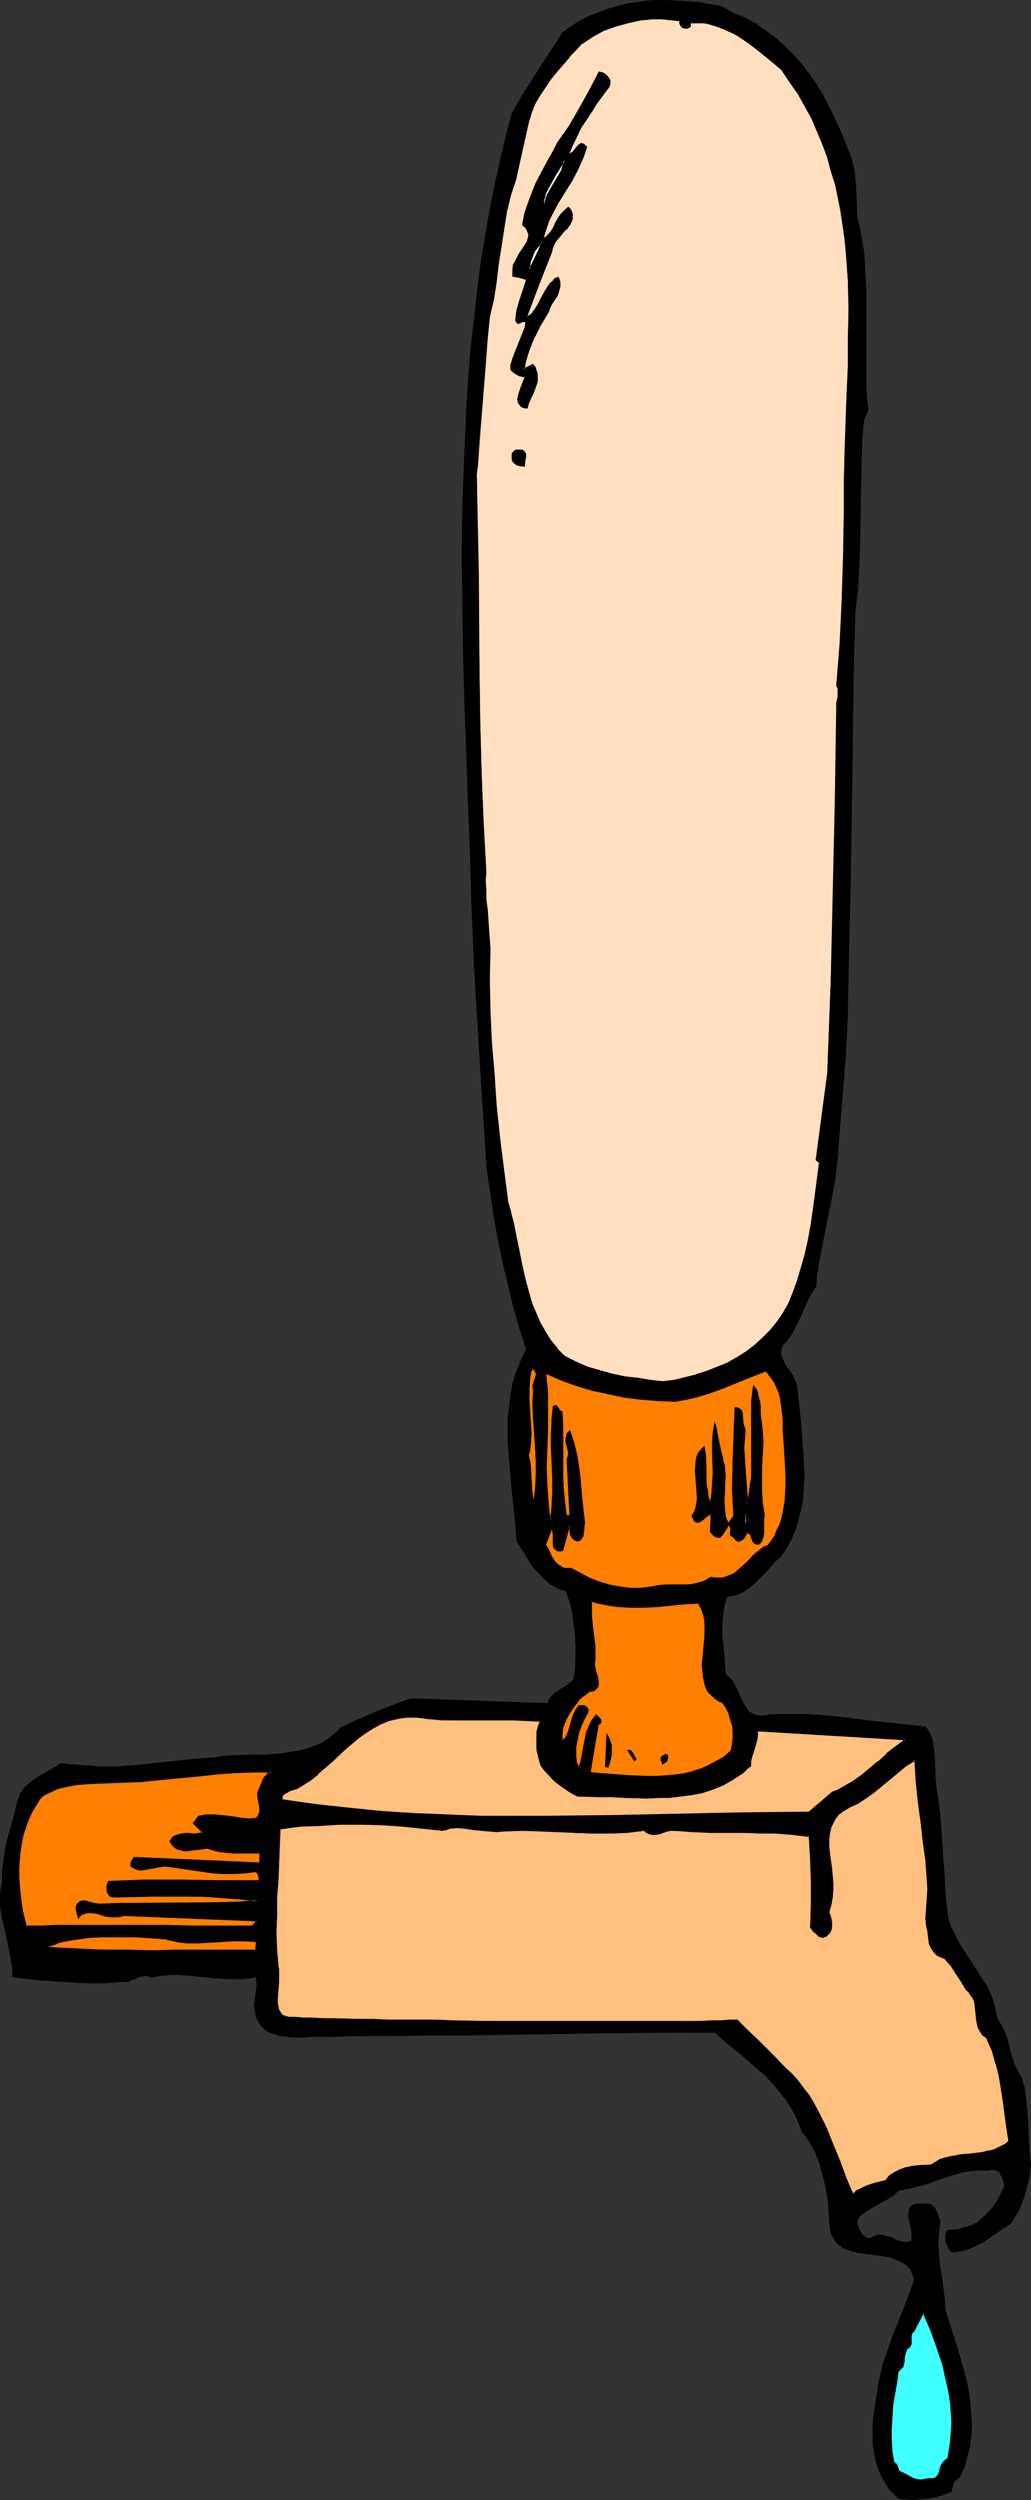
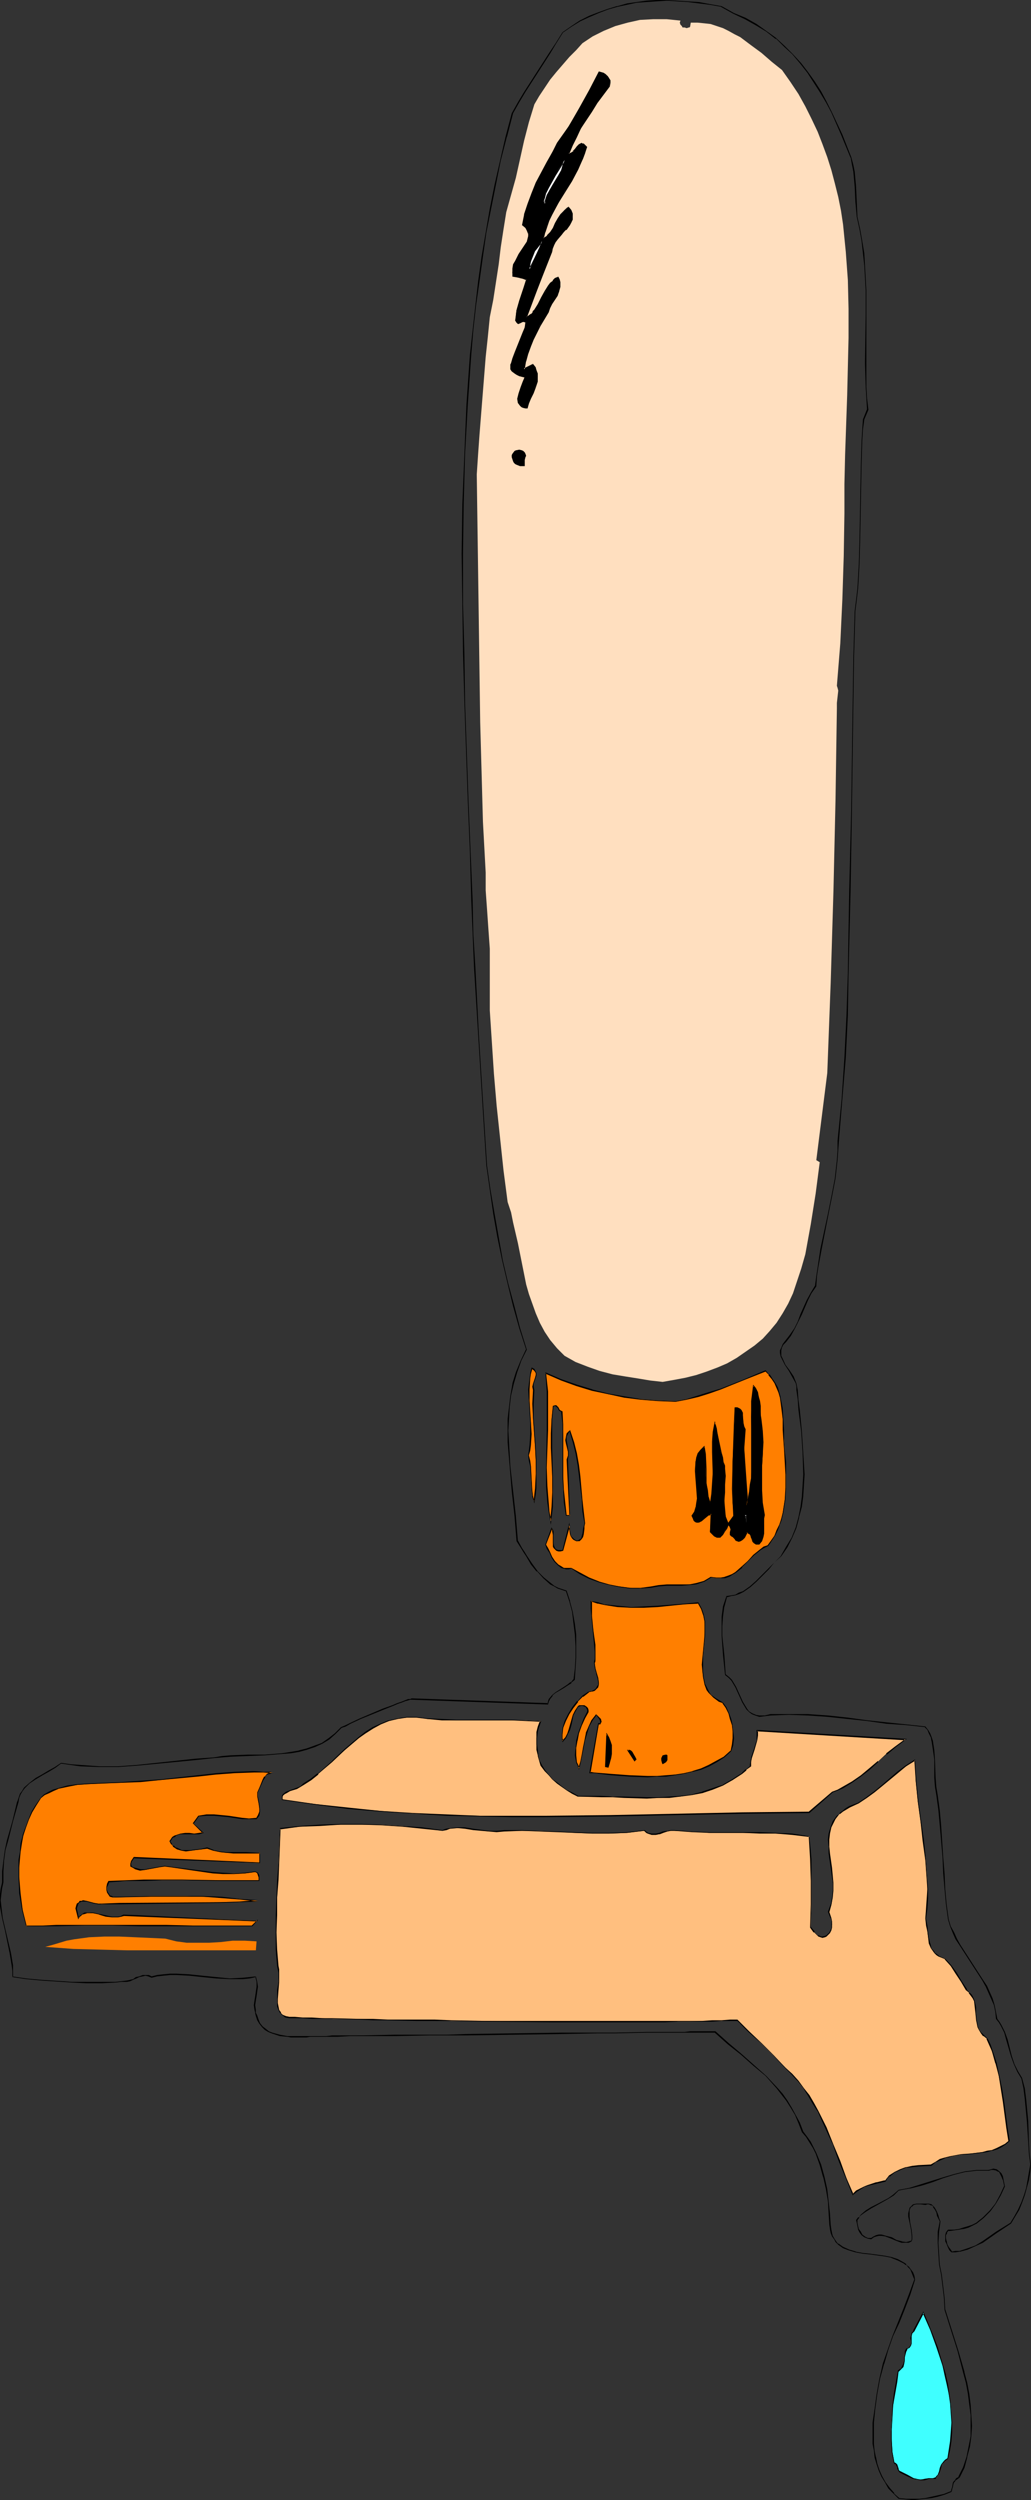
<svg xmlns="http://www.w3.org/2000/svg" xmlns:ns1="http://sodipodi.sourceforge.net/DTD/sodipodi-0.dtd" xmlns:ns2="http://www.inkscape.org/namespaces/inkscape" version="1.0" width="64.254mm" height="155.711mm" id="svg42" ns1:docname="Tap 5.wmf">
  <rect width="100%" height="100%" fill="#333333" stroke="none" />
  <ns1:namedview id="namedview42" pagecolor="#ffffff" bordercolor="#000000" borderopacity="0.25" ns2:showpageshadow="2" ns2:pageopacity="0.0" ns2:pagecheckerboard="0" ns2:deskcolor="#d1d1d1" ns2:document-units="mm" />
  <defs id="defs1">
    <pattern id="WMFhbasepattern" patternUnits="userSpaceOnUse" width="6" height="6" x="0" y="0" />
  </defs>
-   <path style="fill:#000000;fill-opacity:1;fill-rule:evenodd;stroke:none" d="m 172.724,3.07 2.747,1.293 2.585,1.454 2.424,1.454 2.262,1.778 2.1,1.778 1.939,1.939 1.777,2.101 1.616,2.101 1.616,2.262 1.454,2.424 1.293,2.424 1.293,2.424 2.424,5.171 2.262,5.333 0.323,1.778 0.323,1.616 0.323,3.555 0.162,3.555 0.323,3.555 0.485,2.909 0.646,2.747 0.323,2.909 0.323,2.909 0.162,5.817 0.162,5.817 -0.162,5.656 v 5.656 l 0.162,5.494 v 2.747 l 0.323,2.747 -0.969,2.262 -0.162,2.424 -0.162,2.747 -0.162,5.494 -0.162,5.817 -0.162,5.979 -0.162,5.817 -0.162,5.817 -0.323,5.656 -0.323,2.747 -0.162,2.585 -0.323,11.15 -0.323,11.473 v 11.635 l -0.162,2.909 v 3.07 l -0.162,6.14 -0.323,19.553 -0.323,19.553 -0.323,9.857 -0.485,9.857 -0.646,9.695 -0.969,9.857 v 2.262 l -0.162,2.262 -0.646,4.363 -0.646,4.201 -0.808,4.04 -1.777,8.241 -0.646,4.363 -0.485,2.101 -0.162,2.424 -0.969,1.616 -0.969,1.616 -1.454,3.393 -0.808,1.616 -0.808,1.616 -0.969,1.616 -1.131,1.454 -0.646,0.808 -0.323,0.646 -0.162,0.646 v 0.646 l 0.162,0.808 0.162,0.646 0.808,1.293 0.808,1.454 0.969,1.454 0.646,1.454 0.162,0.808 0.162,0.808 0.162,2.262 0.323,2.424 0.485,5.009 0.485,5.009 0.162,5.171 -0.162,2.585 -0.162,2.585 -0.323,2.424 -0.485,2.424 -0.808,2.585 -0.808,2.262 -1.293,2.262 -1.293,2.101 -1.616,1.454 -1.454,1.454 -2.747,3.07 -1.616,1.131 -1.616,1.131 -0.808,0.485 -0.969,0.323 -0.969,0.323 -1.131,0.162 -0.646,2.262 -0.323,2.424 -0.162,2.262 0.162,2.262 0.323,4.525 0.485,4.686 0.646,0.485 0.646,0.808 0.485,0.646 0.485,0.97 1.616,3.555 0.485,0.808 0.485,0.646 0.646,0.646 0.646,0.646 0.808,0.323 0.969,0.162 1.293,-0.162 1.293,-0.162 4.363,-0.162 4.524,0.162 4.686,0.323 4.524,0.485 4.686,0.485 4.524,0.646 4.686,0.485 4.524,0.323 0.485,0.808 0.485,0.808 0.323,0.808 0.323,0.97 0.323,2.101 0.162,2.262 0.162,2.101 v 2.262 l 0.162,2.101 0.323,1.939 0.485,3.555 0.323,3.555 0.485,7.433 0.323,3.878 0.162,3.717 0.323,3.555 0.485,3.555 0.646,1.616 0.646,1.454 0.646,1.454 0.808,1.454 1.777,2.747 1.939,2.909 1.777,2.747 0.808,1.293 0.646,1.454 0.646,1.616 0.485,1.454 0.485,1.616 0.162,1.616 0.485,0.646 0.485,0.808 0.808,1.778 0.646,1.778 1.131,3.717 0.646,1.939 0.808,1.778 0.323,0.808 0.646,0.808 0.485,2.262 0.323,2.585 0.485,5.171 0.323,5.009 0.162,2.747 0.323,2.424 -0.323,1.778 -0.323,1.939 -0.485,1.778 -0.485,1.778 -0.485,1.778 -0.808,1.616 -0.808,1.616 -1.131,1.454 -3.232,2.262 -3.393,2.262 -1.616,0.97 -1.777,0.646 -1.939,0.485 -0.969,0.162 h -0.969 l -0.323,-0.485 -0.323,-0.646 -0.323,-0.646 -0.323,-0.646 -0.162,-0.808 v -0.646 l 0.323,-0.646 0.485,-0.485 h 1.293 l 1.131,-0.162 0.969,-0.323 1.131,-0.323 0.969,-0.485 0.969,-0.485 0.969,-0.646 0.808,-0.646 1.616,-1.454 1.293,-1.778 1.131,-1.939 0.969,-2.101 -0.485,-1.616 -0.162,-0.646 -0.323,-0.646 -0.485,-0.646 -0.485,-0.323 -0.808,-0.162 -0.485,0.162 -0.485,0.162 -1.454,-0.162 h -1.454 l -1.293,0.162 -1.454,0.162 -2.585,0.646 -2.747,0.808 -2.585,0.97 -2.424,0.808 -2.747,0.808 -2.585,0.485 -1.131,0.97 -1.293,0.97 -2.747,1.454 -1.293,0.646 -1.293,0.808 -1.131,0.97 -0.485,0.485 -0.485,0.646 0.162,0.646 V 524.04 l 0.323,0.808 0.323,0.646 0.485,0.646 0.646,0.485 0.646,0.162 0.808,0.162 0.646,-0.485 0.485,-0.162 0.646,-0.162 h 0.646 l 1.131,0.323 1.131,0.323 1.293,0.485 1.131,0.485 1.131,0.162 0.646,-0.162 0.646,-0.162 v -0.485 l 0.162,-0.808 -0.162,-1.454 -0.485,-1.616 -0.162,-1.454 v -0.808 -0.646 l 0.162,-0.646 0.485,-0.323 0.485,-0.323 0.646,-0.323 h 0.969 l 1.131,0.162 h 0.485 0.323 l 0.646,0.162 0.485,0.485 0.323,0.646 0.323,0.646 0.323,0.646 0.323,0.808 0.162,0.646 -0.323,2.424 -0.162,2.585 0.162,2.585 0.323,2.585 0.323,2.424 0.808,5.332 0.162,2.909 1.454,4.686 1.616,4.848 1.293,5.171 0.646,2.424 0.485,2.585 0.323,2.585 0.323,2.424 v 2.585 l -0.162,2.424 -0.323,2.424 -0.485,2.424 -0.808,2.424 -1.131,2.262 -0.646,0.485 -0.323,0.323 -0.162,0.323 -0.323,0.485 -0.162,0.808 v 0.485 l -0.323,0.646 -1.616,0.646 -1.454,0.323 -1.454,0.323 -1.454,0.323 -1.454,0.162 h -1.454 -1.616 l -1.616,-0.162 -1.293,-1.293 -1.131,-1.293 -0.969,-1.293 -0.646,-1.454 -0.646,-1.454 -0.485,-1.293 -0.485,-1.616 -0.323,-1.616 -0.162,-1.616 v -1.616 -3.393 l 0.323,-3.232 0.646,-3.555 0.162,-1.778 0.323,-1.778 0.969,-3.555 1.131,-3.232 1.131,-3.232 1.293,-3.232 1.293,-3.232 1.293,-3.393 1.293,-3.393 -0.323,-0.97 -0.323,-0.808 -0.323,-0.646 -0.646,-0.646 -0.485,-0.485 -0.485,-0.485 -1.454,-0.646 -1.454,-0.485 -1.616,-0.323 -3.555,-0.485 -1.616,-0.323 -1.777,-0.323 -1.454,-0.323 -1.454,-0.646 -1.131,-0.808 -0.485,-0.485 -0.485,-0.646 -0.323,-0.646 -0.323,-0.808 -0.162,-0.808 -0.162,-1.131 -0.162,-2.585 -0.162,-2.909 -0.485,-2.909 -0.646,-2.909 -0.808,-2.747 -1.131,-2.747 -0.646,-1.454 -0.646,-1.293 -0.808,-1.131 -0.969,-1.293 -0.808,-1.939 -0.808,-1.939 -0.969,-1.778 -1.131,-1.616 -1.131,-1.616 -1.293,-1.454 -2.585,-2.747 -2.747,-2.585 -2.908,-2.424 -3.07,-2.585 -3.232,-2.747 h -5.817 -1.293 -2.585 l -3.07,0.162 h -3.393 -3.555 -3.878 -4.039 l -4.201,0.162 h -4.363 -4.363 l -18.096,0.323 h -4.363 -4.363 l -4.039,0.162 h -4.039 -3.716 l -3.555,0.162 H 82.404 79.495 78.203 76.91 73.032 l -0.808,0.162 H 70.609 70.285 69.801 69.154 68.508 l -0.808,-0.162 -1.777,-0.162 -1.777,-0.646 -0.969,-0.323 -0.646,-0.485 -0.808,-0.646 -0.646,-0.646 -0.323,-0.97 -0.323,-0.97 -0.162,-0.646 -0.162,-0.646 -0.162,-1.131 0.162,-1.131 0.162,-0.97 0.323,-2.262 -0.162,-1.131 -0.162,-1.293 -1.454,0.323 -1.616,0.162 H 54.128 l -3.232,-0.162 -3.232,-0.323 -3.07,-0.323 -3.07,-0.162 h -1.454 l -1.616,0.162 -1.454,0.162 -1.293,0.323 -0.808,-0.323 h -0.646 -0.646 l -0.808,0.162 -0.808,0.323 -0.646,0.323 -0.646,0.323 -0.808,0.162 -1.293,0.162 h -1.454 l -3.232,0.162 h -3.555 l -3.393,-0.162 -7.271,-0.485 -3.555,-0.323 -3.232,-0.323 v -1.454 -1.293 l -0.485,-2.909 -1.293,-5.494 -0.646,-2.747 -0.323,-2.747 v -1.454 -1.454 l 0.162,-1.293 0.323,-1.454 v -2.585 l 0.162,-2.585 0.485,-2.424 0.485,-2.262 1.131,-4.525 1.293,-4.525 0.162,-0.97 0.485,-0.808 0.323,-0.808 0.485,-0.646 1.293,-1.293 1.454,-0.97 1.454,-0.97 1.616,-0.808 1.454,-0.808 1.454,-0.97 2.262,0.323 2.262,0.162 4.524,0.323 4.363,-0.162 4.524,-0.323 9.048,-0.808 4.524,-0.485 4.524,-0.485 1.939,-0.162 1.939,-0.162 4.039,-0.162 4.039,-0.162 4.039,-0.162 2.1,-0.323 1.939,-0.323 1.777,-0.485 1.939,-0.646 1.616,-0.808 1.616,-0.97 1.616,-1.131 1.454,-1.454 0.969,-0.485 1.131,-0.485 2.424,-1.131 5.17,-2.262 2.424,-0.97 1.131,-0.323 0.969,-0.485 0.808,-0.162 0.646,-0.323 0.485,-0.162 h 0.323 l 32.154,1.131 0.162,-0.646 0.162,-0.485 0.646,-0.808 0.808,-0.808 1.777,-1.131 1.131,-0.485 0.808,-0.646 0.646,-0.646 0.323,-2.585 v -2.585 l 0.162,-2.747 -0.162,-2.747 -0.323,-2.585 -0.323,-2.747 -0.646,-2.424 -0.808,-2.424 -1.131,-0.323 -0.808,-0.323 -0.969,-0.485 -0.969,-0.646 -1.616,-1.293 -1.454,-1.616 -1.293,-1.778 -1.293,-1.778 -0.485,-0.97 -0.646,-0.808 -0.969,-1.778 -0.485,-5.979 -0.646,-5.817 -0.646,-5.817 -0.323,-5.656 v -2.747 -2.747 l 0.162,-2.747 0.485,-2.747 0.485,-2.747 0.808,-2.747 1.131,-2.747 1.293,-2.585 -1.616,-5.009 -1.454,-5.171 -1.454,-5.333 -1.131,-5.494 -1.131,-5.494 -0.969,-5.494 -0.969,-5.656 -0.808,-5.656 -0.323,-7.595 -0.646,-7.756 -0.969,-15.674 -0.808,-15.674 -0.323,-7.918 -0.323,-7.918 -0.485,-11.473 -0.162,-5.817 -0.162,-5.817 -0.808,-23.269 -0.323,-11.635 -0.323,-11.796 v -11.635 l 0.162,-11.796 0.323,-11.796 0.646,-11.635 0.808,-11.635 0.646,-5.817 0.646,-5.817 0.646,-5.656 0.808,-5.817 0.969,-5.656 0.969,-5.656 1.131,-5.656 1.131,-5.656 1.454,-5.656 1.454,-5.494 1.454,-2.585 1.454,-2.424 2.908,-4.525 2.908,-4.525 1.454,-2.424 1.616,-2.585 2.1,-1.454 2.1,-1.131 2.1,-1.131 2.262,-0.97 2.1,-0.808 2.262,-0.646 2.262,-0.485 2.262,-0.323 2.262,-0.323 2.424,-0.162 h 2.424 2.424 l 2.585,0.162 2.585,0.323 2.585,0.323 2.747,0.485 z" id="path1" />
  <path style="fill:#000000;fill-opacity:1;fill-rule:evenodd;stroke:none" d="m 172.724,3.232 2.747,1.293 2.585,1.454 2.424,1.454 2.262,1.778 V 9.049 l 1.939,1.939 1.939,1.778 v 0 l 1.777,2.101 1.777,2.262 1.454,2.262 1.454,2.262 1.454,2.424 1.293,2.424 2.262,5.171 2.262,5.494 v -0.162 l 0.323,1.778 0.323,1.616 0.323,3.555 0.162,3.555 0.323,3.555 0.646,2.909 0.485,2.747 0.323,2.909 0.323,2.909 0.323,5.817 v 5.817 l -0.162,11.311 0.162,5.494 0.162,2.747 0.162,2.747 v -0.162 l -0.969,2.424 -0.162,2.424 -0.162,2.747 -0.162,5.494 -0.323,17.613 -0.162,5.817 -0.323,5.656 -0.323,2.747 -0.323,2.585 -0.323,11.15 -0.162,11.473 -0.162,11.635 -0.162,12.119 -0.485,19.553 -0.323,19.553 -0.323,9.857 -0.485,9.857 -0.646,9.695 -0.969,9.857 v 2.262 l -0.162,2.262 -0.485,4.363 -0.808,4.201 -0.808,4.04 -1.777,8.241 -0.646,4.363 -0.323,2.101 -0.323,2.424 v -0.162 l -0.969,1.616 -0.969,1.778 -1.454,3.232 -0.646,1.778 -0.808,1.616 -1.131,1.616 -1.131,1.454 -0.485,0.646 -0.323,0.808 -0.323,0.646 v 0.646 l 0.162,0.808 0.323,0.646 0.646,1.293 0.969,1.454 0.808,1.454 0.808,1.454 v 0 l 0.162,0.808 v 0.808 l 0.323,2.262 0.162,2.424 0.646,5.009 0.323,5.009 0.162,5.171 -0.162,2.585 -0.162,2.585 -0.323,2.424 -0.485,2.424 v 0 l -0.646,2.424 -0.969,2.424 -1.293,2.101 -1.293,2.262 v 0 l -1.454,1.454 -1.454,1.454 -2.908,2.909 v 0 l -1.454,1.293 -1.616,1.131 -0.969,0.323 -0.808,0.485 v 0 l -0.969,0.162 -1.131,0.162 -0.808,2.424 v 0 l -0.323,2.424 v 2.262 2.262 l 0.323,4.525 0.485,4.686 0.808,0.646 v 0 l 0.646,0.646 v 0 l 0.485,0.808 0.485,0.808 1.616,3.555 0.485,0.808 0.485,0.808 v 0 l 0.646,0.646 0.646,0.485 0.808,0.323 0.969,0.323 1.293,-0.162 1.293,-0.162 4.363,-0.162 4.524,0.162 4.686,0.323 4.524,0.485 4.686,0.485 4.524,0.646 4.686,0.323 4.524,0.485 h -0.162 l 0.646,0.646 0.323,0.808 0.485,0.97 0.162,0.97 v -0.162 l 0.323,2.101 0.323,2.262 v 4.363 l 0.162,2.101 0.323,1.939 0.485,3.555 0.323,3.555 0.646,7.433 0.162,3.878 0.323,3.717 0.323,3.555 0.485,3.555 0.485,1.616 0.646,1.616 0.646,1.454 0.969,1.454 1.777,2.747 1.777,2.747 1.777,2.747 0.808,1.454 0.646,1.454 0.646,1.454 0.646,1.454 v 0 l 0.323,1.616 0.162,1.616 0.646,0.808 0.485,0.808 0.808,1.616 0.485,1.778 1.131,3.878 0.646,1.778 0.808,1.778 0.485,0.808 0.485,0.808 v 0 l 0.485,2.262 0.323,2.585 0.485,5.171 0.323,5.009 0.162,2.747 0.323,2.424 -0.323,1.778 -0.323,1.939 -0.323,1.778 v 0 l -0.485,1.616 -0.646,1.778 -0.808,1.778 -0.808,1.454 -0.969,1.616 v 0 l -3.393,2.101 -3.232,2.262 -1.616,0.97 -1.777,0.646 -1.939,0.646 v 0 h -0.969 l -0.969,0.162 h 0.162 l -0.323,-0.485 -0.485,-0.646 -0.323,-0.646 -0.162,-0.808 v 0.162 l -0.162,-0.808 v -0.646 0 l 0.323,-0.485 h -0.162 l 0.485,-0.646 v 0.162 l 1.293,-0.162 1.131,-0.162 0.969,-0.162 h 0.162 l 1.131,-0.323 0.969,-0.485 0.969,-0.485 0.808,-0.646 0.808,-0.646 v 0 l 1.616,-1.616 v 0 l 1.293,-1.778 1.131,-1.939 0.969,-2.101 -0.323,-1.616 v 0 l -0.162,-0.808 -0.323,-0.646 -0.485,-0.485 -0.646,-0.485 -0.808,-0.162 -0.485,0.162 -0.646,0.162 h 0.162 -1.454 -1.454 l -1.293,0.162 -1.454,0.162 -2.585,0.646 v 0 l -2.747,0.808 -2.585,0.808 -2.585,0.808 -2.585,0.808 v 0 l -2.585,0.646 v 0 l 2.585,-0.485 h 0.162 l 2.585,-0.646 2.585,-0.808 2.585,-0.97 2.585,-0.808 v 0 l 2.585,-0.646 1.454,-0.162 1.293,-0.162 h 1.454 1.454 l 0.485,-0.162 v 0 h 0.485 l 0.808,0.162 h -0.162 l 0.646,0.323 v -0.162 l 0.323,0.646 0.323,0.646 0.323,0.808 v -0.162 l 0.323,1.616 v -0.162 l -0.969,2.101 -1.131,2.101 -1.293,1.616 v 0 l -1.616,1.616 v 0 l -0.808,0.646 -0.808,0.646 -0.969,0.485 -0.969,0.323 -1.131,0.323 v 0 l -0.969,0.323 -1.131,0.162 h -1.454 l -0.485,0.646 -0.162,0.646 v 0.646 0.808 0 l 0.323,0.646 0.323,0.808 0.323,0.646 0.485,0.485 h 0.969 l 0.969,-0.162 h 0.162 l 1.777,-0.485 1.777,-0.808 1.777,-0.808 3.232,-2.262 3.393,-2.262 0.969,-1.616 0.969,-1.616 0.646,-1.616 0.646,-1.778 0.485,-1.778 v 0 l 0.485,-1.778 0.323,-1.939 0.162,-1.778 -0.323,-2.424 -0.162,-2.747 -0.162,-5.009 -0.485,-5.171 -0.323,-2.585 -0.646,-2.424 -0.485,-0.808 -0.485,-0.808 -0.808,-1.616 -0.646,-1.939 -0.969,-3.878 -0.646,-1.778 -0.808,-1.616 -0.485,-0.808 -0.485,-0.646 v 0 l -0.323,-1.616 -0.323,-1.616 v 0 l -0.485,-1.616 -0.646,-1.454 -0.646,-1.454 -0.969,-1.454 -1.777,-2.747 -1.777,-2.747 -1.777,-2.747 -0.808,-1.454 -0.646,-1.454 -0.808,-1.454 -0.485,-1.616 v 0 l -0.485,-3.555 -0.323,-3.555 -0.162,-3.717 -0.323,-3.878 -0.485,-7.433 -0.323,-3.555 -0.485,-3.555 -0.323,-1.939 -0.162,-2.101 -0.162,-4.363 -0.162,-2.262 -0.323,-2.101 v 0 l -0.323,-0.97 -0.323,-0.808 -0.485,-0.808 -0.646,-0.808 -4.524,-0.485 -4.686,-0.485 -4.524,-0.485 -4.686,-0.646 -4.524,-0.485 -4.686,-0.323 h -4.524 -4.363 l -1.293,0.323 h -1.293 l -0.969,-0.162 h 0.162 l -0.808,-0.323 -0.808,-0.485 v 0 l -0.485,-0.646 v 0 l -0.485,-0.808 -0.485,-0.808 -1.616,-3.555 -0.485,-0.808 -0.485,-0.808 v 0 l -0.646,-0.646 -0.808,-0.646 v 0.162 l -0.323,-4.686 -0.485,-4.525 v -2.262 l 0.162,-2.262 0.323,-2.424 v 0.162 l 0.646,-2.424 -0.162,0.162 1.131,-0.323 0.969,-0.162 v 0 l 0.969,-0.323 0.969,-0.485 1.616,-1.131 1.454,-1.293 v 0 l 2.908,-2.909 1.293,-1.616 1.616,-1.454 1.454,-2.101 1.131,-2.262 0.969,-2.262 0.646,-2.424 v -0.162 l 0.646,-2.424 0.323,-2.424 0.162,-2.585 0.162,-2.585 -0.323,-5.171 -0.323,-5.009 -0.485,-5.009 -0.323,-2.424 -0.162,-2.262 -0.162,-0.808 -0.162,-0.808 -0.646,-1.616 -0.969,-1.454 -0.969,-1.293 -0.646,-1.454 -0.323,-0.646 v 0.162 -0.808 -0.646 0 l 0.162,-0.646 0.323,-0.646 0.646,-0.646 1.131,-1.454 0.969,-1.778 0.808,-1.616 0.808,-1.616 1.454,-3.393 0.808,-1.616 1.131,-1.616 0.162,-2.424 0.323,-2.101 0.808,-4.363 1.616,-8.241 0.808,-4.04 0.808,-4.201 0.485,-4.363 0.162,-2.262 0.162,-2.262 0.808,-9.857 0.808,-9.695 0.485,-9.857 0.162,-9.857 0.485,-19.553 0.323,-19.553 0.162,-12.119 0.162,-11.635 0.162,-11.473 0.323,-11.15 0.323,-2.585 0.323,-2.747 0.323,-5.656 0.162,-5.817 0.323,-17.613 0.162,-5.494 0.162,-2.747 0.323,-2.424 v 0 l 0.969,-2.262 -0.323,-2.747 -0.162,-2.747 v -5.494 -11.311 -5.817 l -0.323,-5.817 -0.162,-2.909 -0.485,-2.909 -0.485,-2.747 -0.646,-2.909 -0.162,-3.555 -0.162,-3.555 -0.323,-3.555 -0.323,-1.616 -0.485,-1.778 v 0 l -2.1,-5.333 -2.424,-5.171 -1.293,-2.585 -1.293,-2.424 -1.454,-2.262 -1.616,-2.262 -1.616,-2.101 -1.939,-2.101 v 0 l -1.939,-1.939 -2.1,-1.939 v 0 l -2.262,-1.616 -2.262,-1.616 -2.585,-1.454 -2.747,-1.131 z" id="path2" />
  <path style="fill:#000000;fill-opacity:1;fill-rule:evenodd;stroke:none" d="m 214.249,514.991 -2.585,0.485 -1.293,1.131 v 0 l -1.131,0.808 -2.747,1.454 -1.293,0.646 -1.293,0.808 -1.131,0.97 v 0 l -0.485,0.646 h -0.162 l -0.485,0.646 0.162,0.646 0.162,0.808 v 0 l 0.162,0.808 0.323,0.646 0.485,0.646 0.646,0.485 0.808,0.323 0.808,0.162 0.646,-0.485 0.485,-0.162 v 0 l 0.646,-0.162 h 0.646 l 1.131,0.162 h -0.162 l 1.293,0.485 1.131,0.485 1.293,0.485 h 1.131 0.646 l 0.646,-0.323 0.162,-0.485 v -0.808 l -0.162,-1.454 -0.323,-1.616 -0.162,-1.454 v -0.808 -0.646 0 l 0.162,-0.485 0.323,-0.485 v 0.162 l 0.485,-0.485 0.646,-0.162 v 0 h 0.969 l 1.131,0.162 0.485,-0.162 h 0.323 v 0 l 0.646,0.323 v -0.162 l 0.485,0.485 H 219.743 l 0.485,0.646 0.323,0.646 0.162,0.808 0.323,0.646 0.323,0.646 v 0 l -0.485,2.424 v 2.585 l 0.162,2.585 0.162,2.585 0.485,2.424 0.646,5.332 0.162,2.909 3.07,9.695 1.293,5.009 v 0 l 0.646,2.424 0.485,2.585 0.323,2.585 0.323,2.424 v 2.585 2.424 l -0.485,2.424 -0.485,2.424 v 0 l -0.808,2.424 -1.131,2.262 h 0.162 l -0.646,0.323 -0.323,0.485 -0.323,0.323 -0.162,0.323 -0.162,0.97 -0.162,0.485 v 0 l -0.162,0.646 v -0.162 l -1.616,0.646 -1.454,0.323 v 0 l -1.454,0.323 -1.454,0.323 -1.454,0.162 h -1.454 -1.616 l -1.616,-0.162 v 0 l -1.293,-1.131 h 0.162 l -1.131,-1.293 -0.969,-1.293 -0.808,-1.454 -0.646,-1.454 -0.485,-1.454 -0.323,-1.616 v 0.162 l -0.323,-1.616 -0.162,-1.616 v -1.616 -3.393 l 0.323,-3.232 0.485,-3.555 0.323,-1.778 0.323,-1.778 0.969,-3.555 v 0.162 l 0.969,-3.393 1.131,-3.232 1.454,-3.07 1.293,-3.232 1.293,-3.393 1.131,-3.555 -0.162,-0.97 -0.323,-0.808 -0.485,-0.646 -0.485,-0.646 -0.646,-0.485 v -0.162 l -0.485,-0.323 -1.454,-0.808 -1.454,-0.485 v 0 l -1.616,-0.323 -3.555,-0.485 -1.616,-0.162 -1.777,-0.323 h 0.162 l -1.616,-0.485 -1.454,-0.646 -1.131,-0.808 v 0.162 l -0.485,-0.646 v 0 l -0.323,-0.485 -0.485,-0.808 -0.162,-0.646 v 0 l -0.162,-0.808 -0.162,-1.131 -0.162,-2.585 -0.323,-2.909 -0.323,-2.909 -0.646,-2.909 v 0 l -0.808,-2.909 -1.131,-2.747 -0.646,-1.293 -0.646,-1.293 -0.808,-1.131 -0.969,-1.293 -0.808,-2.101 -0.969,-1.778 -0.969,-1.778 -0.969,-1.616 -1.131,-1.616 -1.293,-1.454 v 0 l -2.585,-2.747 -2.908,-2.585 v 0 l -2.908,-2.585 -3.07,-2.585 -3.07,-2.747 h -5.978 l -1.293,0.162 h -2.585 -3.07 -3.393 l -7.432,0.162 h -4.039 -8.564 l -22.459,0.323 -4.363,0.162 h -4.363 -8.079 l -7.271,0.162 H 82.404 79.495 78.203 l -1.293,0.162 H 73.032 72.224 70.285 69.801 69.154 68.508 67.7 l -1.777,-0.323 v 0 l -1.777,-0.485 -0.808,-0.323 -0.808,-0.646 -0.646,-0.485 v 0 l -0.646,-0.808 -0.323,-0.808 -0.323,-0.97 -0.323,-0.646 v 0 -0.646 l -0.162,-1.131 0.162,-1.131 0.162,-0.97 0.323,-2.262 -0.162,-1.131 -0.323,-1.293 -1.454,0.162 -1.616,0.162 -3.07,0.162 -3.232,-0.323 -3.232,-0.323 -3.07,-0.323 -3.07,-0.162 h -1.454 l -1.616,0.162 -1.454,0.162 -1.293,0.323 v 0 l -0.646,-0.323 h -0.808 -0.646 l -0.808,0.323 -0.808,0.162 -0.646,0.485 -0.808,0.162 h 0.162 l -0.808,0.162 -1.293,0.162 -1.454,0.162 h -3.232 -3.555 -3.393 l -7.271,-0.485 -3.555,-0.323 -3.232,-0.485 0.162,0.162 v -1.454 -1.293 L 2.585,459.727 H 2.262 l 0.485,2.909 0.162,1.293 v 1.454 l 3.232,0.485 3.555,0.323 7.271,0.485 3.393,0.162 h 3.555 l 3.232,-0.162 1.454,-0.162 h 1.293 l 0.808,-0.162 v 0 l 0.646,-0.323 0.808,-0.323 0.646,-0.323 0.808,-0.162 v 0 l 0.646,-0.162 0.646,0.162 v 0 l 0.808,0.323 1.293,-0.323 1.454,-0.162 1.616,-0.162 h 1.454 l 3.07,0.162 3.07,0.323 3.232,0.323 3.232,0.162 h 3.07 l 1.616,-0.162 1.454,-0.323 -0.162,-0.162 0.323,1.293 v 1.131 l -0.323,2.262 -0.162,0.97 -0.162,1.131 0.162,1.131 0.162,0.646 v 0.162 l 0.162,0.646 0.323,0.97 0.485,0.808 0.646,0.808 0.646,0.646 0.808,0.485 0.808,0.323 1.939,0.646 1.777,0.162 0.808,0.162 h 0.646 0.646 0.485 1.939 l 0.808,-0.162 h 3.878 1.293 1.293 l 2.908,-0.162 h 3.232 7.271 l 8.079,-0.162 h 4.363 4.363 l 22.459,-0.323 8.564,-0.162 h 4.039 l 7.432,-0.162 h 3.393 3.07 2.585 1.293 5.817 v 0 l 3.07,2.747 3.07,2.424 2.908,2.585 v 0 l 2.908,2.424 2.585,2.909 v 0 l 1.131,1.454 1.131,1.454 1.131,1.778 0.969,1.616 0.808,1.939 0.808,2.101 0.969,1.131 0.808,1.293 0.808,1.293 0.646,1.293 0.969,2.747 0.808,2.909 v -0.162 l 0.646,2.909 0.485,2.909 0.162,2.909 0.162,2.585 0.162,1.131 0.162,0.808 v 0 l 0.323,0.808 0.485,0.646 0.323,0.646 0.646,0.646 1.131,0.808 1.293,0.485 1.616,0.485 v 0 l 1.777,0.323 1.616,0.162 3.555,0.485 1.616,0.323 h -0.162 l 1.616,0.646 1.293,0.646 0.646,0.485 v -0.162 l 0.485,0.646 0.485,0.485 v 0 l 0.323,0.808 0.323,0.808 0.323,0.808 v -0.162 l -1.293,3.555 -1.293,3.393 -1.293,3.232 -1.293,3.232 -1.131,3.232 -1.131,3.232 v 0 l -0.808,3.555 -0.323,1.778 -0.323,1.778 -0.485,3.555 -0.485,3.232 v 3.393 1.616 l 0.323,1.616 0.162,1.616 v 0 l 0.485,1.616 0.485,1.454 0.646,1.454 0.808,1.293 0.808,1.454 1.131,1.131 v 0 l 1.293,1.293 1.777,0.162 1.616,0.162 1.454,-0.162 1.454,-0.162 1.454,-0.162 1.454,-0.323 v 0 l 1.616,-0.485 1.616,-0.646 0.162,-0.485 v -0.162 l 0.162,-0.485 0.162,-0.808 v 0 l 0.162,-0.323 0.323,-0.323 h -0.162 l 0.485,-0.323 0.646,-0.485 1.131,-2.262 0.646,-2.424 v -0.162 l 0.646,-2.424 0.323,-2.424 0.162,-2.424 -0.162,-2.585 -0.162,-2.424 -0.323,-2.585 -0.485,-2.585 -0.646,-2.424 v -0.162 l -1.454,-5.009 -3.07,-9.695 v 0.162 l -0.162,-2.909 -0.646,-5.332 -0.485,-2.424 -0.162,-2.585 -0.162,-2.585 0.162,-2.585 0.323,-2.424 -0.323,-0.808 -0.162,-0.646 -0.323,-0.808 -0.323,-0.646 -0.323,-0.485 -0.646,-0.646 -0.646,-0.162 h -0.323 -0.485 -1.131 -0.969 l -0.808,0.162 -0.485,0.485 -0.323,0.323 -0.162,0.646 -0.162,0.646 v 0.808 l 0.323,1.454 0.323,1.616 0.162,1.454 v 0.808 l -0.162,0.485 v -0.162 l -0.485,0.162 v 0 l -0.646,0.162 -1.131,-0.162 h 0.162 l -1.293,-0.323 -1.131,-0.646 -1.293,-0.323 v 0 l -1.131,-0.323 h -0.646 l -0.646,0.162 -0.646,0.323 -0.485,0.323 v 0 h -0.808 v 0 l -0.646,-0.323 -0.646,-0.485 v 0 l -0.323,-0.646 -0.485,-0.646 -0.162,-0.646 v 0 l -0.162,-0.808 v -0.646 0 l 0.485,-0.646 h -0.162 l 0.485,-0.485 v 0 l 1.131,-0.808 1.293,-0.808 1.454,-0.808 2.585,-1.454 1.293,-0.808 v 0 l 1.131,-1.131 z" id="path3" />
  <path style="fill:#000000;fill-opacity:1;fill-rule:evenodd;stroke:none" d="m 2.585,459.727 -1.293,-5.494 -0.646,-2.747 -0.323,-2.747 -0.162,-1.454 0.162,-1.454 0.162,-1.293 0.323,-1.454 v -2.585 l 0.162,-2.585 0.323,-2.424 0.646,-2.262 v 0 l 1.131,-4.525 1.293,-4.525 v 0 l 0.162,-0.97 v 0 l 0.323,-0.808 0.485,-0.808 0.485,-0.646 v 0 l 1.131,-1.131 v 0 l 1.454,-0.97 1.616,-0.97 1.454,-0.808 1.616,-0.97 1.293,-0.97 v 0 l 2.262,0.323 2.262,0.323 4.524,0.162 h 4.363 l 4.524,-0.323 13.572,-1.293 4.524,-0.485 1.939,-0.162 1.939,-0.162 4.039,-0.162 4.039,-0.162 4.039,-0.323 2.1,-0.162 1.939,-0.323 v 0 l 1.777,-0.485 1.939,-0.646 1.777,-0.808 1.616,-0.97 1.454,-1.293 v 0 l 1.454,-1.454 v 0 l 0.969,-0.323 1.131,-0.646 2.424,-1.131 5.17,-2.101 2.424,-0.97 1.131,-0.485 0.969,-0.323 0.808,-0.323 0.646,-0.162 v 0 l 0.485,-0.162 h 0.323 l 32.154,1.131 0.162,-0.646 0.323,-0.646 0.646,-0.808 h -0.162 l 0.808,-0.646 1.939,-1.131 0.969,-0.646 0.808,-0.485 v -0.162 l 0.808,-0.646 0.162,-2.585 0.162,-2.585 v -2.747 -2.747 l -0.323,-2.585 -0.485,-2.747 -0.646,-2.424 v -0.162 l -0.808,-2.424 -0.969,-0.323 -0.969,-0.323 -0.969,-0.485 -0.808,-0.646 -1.616,-1.293 v 0 l -1.454,-1.454 v 0 l -1.293,-1.778 -1.293,-1.939 -0.485,-0.808 -0.646,-0.97 -0.969,-1.778 v 0.162 l -0.485,-5.979 -0.646,-5.817 -0.646,-5.817 -0.323,-5.656 -0.162,-2.747 0.162,-2.747 0.162,-2.747 0.323,-2.747 0.646,-2.747 v 0 l 0.808,-2.747 0.969,-2.747 1.293,-2.585 -1.616,-5.171 -1.293,-5.009 -1.454,-5.333 v 0 l -1.293,-5.494 -0.969,-5.494 -0.969,-5.494 -0.969,-5.656 -0.808,-5.656 -0.485,-7.595 -0.485,-7.756 -0.969,-15.674 -0.808,-15.674 -0.485,-7.918 -0.162,-7.918 -0.485,-11.473 -0.485,-11.635 -0.808,-23.269 -0.162,-11.635 -0.323,-11.796 v -11.635 l 0.162,-11.796 0.323,-11.796 0.646,-11.635 0.808,-11.635 0.485,-5.817 0.646,-5.817 0.808,-5.656 0.808,-5.817 0.808,-5.656 1.131,-5.656 1.131,-5.656 1.131,-5.656 1.454,-5.656 v 0.162 l 1.454,-5.656 1.454,-2.585 1.454,-2.424 2.908,-4.525 2.908,-4.525 1.454,-2.424 1.616,-2.585 -0.162,0.162 2.1,-1.454 2.1,-1.293 2.1,-0.97 2.262,-0.97 2.1,-0.808 2.262,-0.646 v 0 l 2.262,-0.485 2.262,-0.485 2.262,-0.162 2.424,-0.162 2.424,-0.162 2.424,0.162 2.585,0.162 2.585,0.323 2.585,0.323 2.747,0.485 h -0.162 l 2.908,1.616 0.162,-0.162 L 169.978,1.454 167.231,0.97 164.646,0.485 162.06,0.323 159.475,0.162 157.052,0 h -2.424 l -2.424,0.162 -2.262,0.323 -2.262,0.323 -2.262,0.646 h -0.162 l -2.1,0.646 -2.262,0.808 -2.1,0.808 -2.262,1.131 -1.939,1.293 -2.1,1.454 -1.616,2.585 -1.616,2.424 -2.908,4.525 -2.908,4.525 -1.454,2.424 -1.454,2.585 -1.454,5.494 v 0 l -1.293,5.656 -1.293,5.656 -1.131,5.656 -0.969,5.656 -0.969,5.656 -0.808,5.817 -0.646,5.656 -0.646,5.817 -0.646,5.817 -0.808,11.635 -0.485,11.635 -0.485,11.796 -0.162,11.796 0.162,11.635 0.162,11.796 0.323,11.635 0.808,23.269 0.485,11.635 0.323,11.473 0.323,7.918 0.323,7.918 0.969,15.674 0.969,15.674 0.485,7.756 0.485,7.595 0.808,5.656 0.808,5.656 0.969,5.494 1.131,5.494 1.293,5.494 v 0 l 1.293,5.333 1.454,5.171 1.616,5.009 v -0.162 l -1.293,2.747 -1.131,2.747 -0.808,2.585 v 0.162 l -0.485,2.747 -0.323,2.747 -0.323,2.747 v 2.747 2.747 l 0.485,5.656 0.485,5.817 0.646,5.817 0.485,5.979 1.131,1.778 0.485,0.808 0.646,0.97 1.131,1.939 1.293,1.616 h 0.162 l 1.454,1.616 v 0 l 1.616,1.454 0.969,0.485 0.808,0.485 0.969,0.323 0.969,0.323 v 0 l 0.808,2.424 v 0 l 0.646,2.424 0.323,2.747 0.323,2.585 0.162,2.747 v 2.747 l -0.162,2.585 -0.323,2.585 v -0.162 l -0.646,0.808 v -0.162 l -0.808,0.646 -0.969,0.646 -1.777,1.131 -0.808,0.646 -0.808,0.97 -0.162,0.485 -0.162,0.646 0.162,-0.162 -32.154,-1.131 -0.323,0.162 h -0.485 v 0 l -0.808,0.323 -0.808,0.323 -0.969,0.323 -1.131,0.485 -2.262,0.808 -5.332,2.262 -2.424,1.131 -0.969,0.485 -1.131,0.485 -1.454,1.454 v 0 l -1.454,1.131 -1.616,1.131 -1.777,0.646 -1.777,0.646 -1.939,0.485 h 0.162 l -1.939,0.323 -2.1,0.323 -4.039,0.323 h -4.039 l -4.039,0.162 -1.939,0.162 -1.939,0.323 -4.524,0.323 -13.572,1.454 -4.524,0.323 h -4.363 l -4.524,-0.323 -2.262,-0.162 -2.262,-0.323 -1.454,0.97 -1.454,0.808 -1.616,0.97 -1.454,0.808 -1.454,1.131 v 0 l -1.293,1.131 v 0 l -0.485,0.808 -0.485,0.646 -0.323,0.97 -0.323,0.97 v -0.162 l -1.131,4.686 -1.293,4.525 v 0 l -0.485,2.262 -0.323,2.424 -0.323,2.585 v 2.585 L 0.162,444.537 0,445.83 v 1.454 1.454 l 0.485,2.747 0.646,2.747 1.131,5.494 z" id="path4" />
  <path style="fill:#ffdfbf;fill-opacity:1;fill-rule:evenodd;stroke:none" d="m 160.283,4.848 -0.162,0.485 0.162,0.485 0.323,0.323 0.162,0.323 h 0.485 l 0.485,0.162 0.485,-0.162 h 0.162 l 0.162,-0.162 0.162,-0.97 h 1.616 l 1.616,0.162 1.454,0.162 1.454,0.485 1.454,0.485 1.293,0.646 1.454,0.808 1.293,0.646 2.585,1.939 2.424,1.778 2.424,2.101 2.424,1.939 1.939,2.747 1.939,2.909 1.616,2.909 1.454,2.909 1.454,3.07 1.131,2.909 1.131,3.07 0.969,3.07 0.808,3.07 0.808,3.232 0.646,3.232 0.485,3.232 0.323,3.232 0.323,3.232 0.485,6.625 0.162,6.787 v 6.787 l -0.162,6.787 -0.162,6.787 -0.485,13.897 -0.162,6.948 v 6.948 l -0.162,10.019 -0.323,10.18 -0.485,10.342 -0.808,10.019 0.162,0.485 0.162,0.646 -0.162,1.454 -0.162,1.454 v 0.646 0.646 l -0.323,21.653 -0.485,21.33 -0.646,21.492 -0.808,21.33 -2.585,20.522 0.808,0.485 -0.969,7.433 -1.131,7.11 -0.646,3.555 -0.646,3.555 -0.969,3.393 -1.131,3.393 -0.808,2.424 -1.131,2.424 -1.293,2.262 -1.454,2.262 -1.616,1.939 -1.616,1.778 -1.939,1.616 -2.1,1.454 -2.1,1.454 -2.262,1.293 -2.262,0.97 -2.585,0.97 -2.424,0.808 -2.585,0.646 -2.585,0.485 -2.747,0.485 -2.908,-0.323 -2.908,-0.485 -3.07,-0.485 -2.908,-0.485 -3.07,-0.808 -2.747,-0.97 -2.908,-1.131 -2.585,-1.454 -1.777,-1.778 -1.616,-1.939 -1.293,-1.939 -1.131,-2.101 -0.969,-2.262 -0.808,-2.262 -0.808,-2.262 -0.646,-2.262 -0.969,-4.848 -0.485,-2.424 -0.485,-2.424 -1.131,-4.848 -0.485,-2.424 -0.808,-2.424 -0.969,-7.433 -0.808,-7.595 -0.808,-7.595 -0.646,-7.595 -0.485,-7.433 -0.485,-7.433 v -7.433 -7.11 l -0.162,-2.262 -0.162,-2.262 -0.323,-4.686 -0.162,-2.262 -0.162,-2.262 v -2.262 -1.939 l -0.646,-11.958 -0.323,-11.796 -0.323,-11.635 -0.162,-11.635 -0.323,-23.431 -0.323,-23.269 0.162,-2.424 0.162,-2.424 0.323,-4.525 1.454,-18.26 0.485,-4.525 0.485,-4.848 0.808,-4.04 0.646,-4.201 0.646,-4.201 0.485,-4.04 0.646,-4.201 0.646,-4.04 1.131,-4.04 1.131,-4.04 1.939,-8.726 1.131,-4.363 0.646,-2.101 0.646,-2.101 1.131,-1.939 1.293,-1.939 1.293,-1.939 1.454,-1.778 3.07,-3.555 1.616,-1.616 1.454,-1.616 2.424,-1.616 2.585,-1.293 2.747,-1.131 2.908,-0.808 2.908,-0.646 3.07,-0.162 h 1.616 1.616 l 1.616,0.162 z" id="path5" />
-   <path style="fill:#000000;fill-opacity:1;fill-rule:evenodd;stroke:none" d="m 160.283,5.009 -0.162,-0.162 -0.162,0.485 0.162,0.485 0.323,0.485 0.323,0.323 0.969,0.162 0.485,-0.162 0.323,-0.162 0.162,-0.162 V 5.333 5.494 h 1.616 1.616 l 1.454,0.323 h -0.162 l 1.616,0.485 1.293,0.485 1.454,0.646 1.454,0.646 1.293,0.808 2.585,1.778 2.424,1.939 2.424,1.939 2.262,1.939 v 0 l 1.939,2.909 1.939,2.747 1.616,2.909 1.616,2.909 1.293,3.07 1.293,3.07 1.131,3.07 0.808,3.07 0.969,3.07 v -0.162 l 0.646,3.232 0.646,3.232 0.485,3.232 0.485,3.232 0.323,3.232 0.485,6.625 0.162,6.787 -0.162,6.787 v 6.787 l -0.323,6.787 -0.485,13.897 -0.162,6.948 v 6.948 l -0.162,10.019 -0.323,10.18 -0.485,10.342 -0.808,10.019 0.323,0.646 v -0.162 0.646 1.454 l -0.323,1.454 v 0.646 0.646 l -0.323,21.653 -0.485,21.33 -0.485,21.492 -0.808,21.33 -2.747,20.522 0.808,0.646 v -0.162 l -0.969,7.433 -0.969,7.11 -0.646,3.555 -0.808,3.555 v 0 l -0.969,3.393 -0.969,3.232 -0.969,2.585 -0.969,2.424 -1.293,2.262 -1.454,2.101 -1.616,1.939 v 0 l -1.777,1.778 v 0 l -1.777,1.616 -2.1,1.616 -2.1,1.293 -2.262,1.293 -2.424,0.97 -2.424,0.97 -2.585,0.808 h 0.162 l -2.585,0.646 -2.585,0.646 -2.747,0.323 -2.908,-0.323 -2.908,-0.485 -3.07,-0.323 -2.908,-0.646 -3.07,-0.808 h 0.162 l -2.908,-0.808 -2.908,-1.293 -2.585,-1.293 v 0 l -1.777,-1.778 h 0.162 l -1.616,-1.939 -1.293,-2.101 -1.131,-1.939 -0.969,-2.262 -0.969,-2.262 -0.646,-2.262 -0.646,-2.424 v 0.162 l -1.131,-4.848 -0.485,-2.424 -1.454,-7.272 -0.646,-2.424 v -0.162 l -0.646,-2.262 v 0 l -0.969,-7.433 -0.969,-7.595 -0.808,-7.595 -0.485,-7.595 -0.646,-7.433 -0.323,-7.433 -0.162,-7.433 0.162,-7.11 -0.162,-2.262 -0.162,-2.262 -0.323,-4.686 -0.323,-2.262 v -2.262 l -0.162,-2.262 0.162,-1.939 -0.646,-11.958 -0.485,-11.796 -0.323,-11.635 -0.162,-11.635 -0.162,-23.431 -0.485,-23.269 0.323,-2.424 0.162,-2.424 0.323,-4.525 1.454,-18.26 0.323,-4.525 0.485,-4.848 0.969,-4.04 0.646,-4.201 0.485,-4.201 0.646,-4.04 0.646,-4.201 0.646,-4.04 0.969,-4.04 v 0 l 1.293,-3.878 V 41.852 l 1.939,-8.726 0.969,-4.363 v 0 l 0.646,-2.101 0.808,-2.101 1.131,-1.939 1.293,-1.939 1.293,-1.939 1.454,-1.778 3.07,-3.555 h -0.162 l 1.616,-1.616 1.454,-1.616 v 0.162 l 2.424,-1.616 2.585,-1.454 2.747,-0.97 2.908,-0.808 v 0 l 2.908,-0.646 3.07,-0.323 h 1.616 l 1.616,0.162 1.616,0.162 1.616,0.162 0.162,-0.162 -1.777,-0.323 -1.616,-0.162 h -1.616 -1.616 l -3.07,0.323 -2.908,0.485 v 0 l -2.908,0.808 -2.908,1.131 -2.424,1.454 -2.424,1.454 -1.616,1.616 -1.454,1.616 h -0.162 l -2.908,3.555 -1.454,1.939 -1.454,1.778 -1.293,1.939 -1.131,1.939 -0.646,2.101 -0.646,2.262 v 0 l -1.131,4.363 -1.939,8.726 v 0 l -1.131,4.04 v 0 l -0.969,4.04 -0.808,4.04 -0.646,4.201 -0.485,4.04 -0.646,4.201 -0.646,4.201 -0.808,4.04 -0.485,4.848 -0.485,4.525 -1.293,18.26 -0.323,4.525 -0.323,2.424 -0.162,2.424 0.323,23.269 0.323,23.431 0.162,11.635 0.323,11.635 0.323,11.796 0.646,11.958 v 1.939 2.262 l 0.162,2.262 0.162,2.262 0.323,4.686 0.162,2.262 0.162,2.262 v 7.11 l 0.162,7.433 0.323,7.433 0.485,7.433 0.646,7.595 0.808,7.595 0.808,7.595 1.131,7.433 v 0 l 0.646,2.424 v 0 l 0.485,2.424 1.616,7.272 0.485,2.424 1.131,4.848 v 0 l 0.646,2.424 0.646,2.262 0.808,2.262 0.969,2.101 1.131,2.101 1.293,2.101 1.616,1.778 v 0 l 1.777,1.939 2.747,1.454 2.747,1.131 2.908,0.97 v 0 l 3.07,0.646 2.908,0.646 3.07,0.485 2.908,0.323 2.908,0.485 2.747,-0.485 2.585,-0.485 2.585,-0.646 v 0 l 2.585,-0.808 2.424,-0.97 2.424,-1.131 2.262,-1.293 2.1,-1.293 1.939,-1.454 1.939,-1.616 v -0.162 l 1.777,-1.778 v 0 l 1.616,-1.939 1.454,-2.101 1.293,-2.262 1.131,-2.424 0.808,-2.585 1.131,-3.393 0.808,-3.393 v 0 l 0.808,-3.555 0.646,-3.555 1.131,-7.11 0.808,-7.433 -0.808,-0.646 v 0.162 l 2.747,-20.522 0.808,-21.33 0.646,-21.492 0.485,-21.33 0.323,-21.653 v -0.646 -0.646 l 0.162,-1.454 0.162,-1.454 -0.162,-0.646 -0.162,-0.485 v 0 l 0.808,-10.019 0.485,-10.342 0.323,-10.18 v -10.019 -6.948 l 0.162,-6.948 0.646,-13.897 0.162,-6.787 0.162,-6.787 v -6.787 l -0.162,-6.787 -0.485,-6.625 -0.323,-3.232 -0.485,-3.232 -0.485,-3.232 -0.646,-3.232 -0.646,-3.232 v 0 l -0.808,-3.07 -0.969,-3.07 -1.131,-3.07 -1.131,-3.07 -1.454,-2.909 -1.454,-3.07 -1.777,-2.909 -1.777,-2.747 -2.1,-2.909 -2.424,-1.939 -2.424,-1.939 -2.424,-1.939 -2.424,-1.778 -1.454,-0.808 -1.293,-0.808 -1.454,-0.646 -1.293,-0.485 -1.616,-0.323 v 0 l -1.454,-0.323 -1.616,-0.162 -1.777,0.162 -0.162,0.97 v -0.162 0.162 0 l -0.162,0.162 v 0 h -0.485 -0.485 l -0.485,-0.162 0.162,0.162 -0.323,-0.323 -0.162,-0.485 -0.162,-0.323 v 0 l 0.162,-0.485 z" id="path6" />
  <path style="fill:#000000;fill-opacity:1;fill-rule:evenodd;stroke:none" d="m 143.479,20.199 -2.908,4.04 -1.293,1.939 -1.293,2.101 -1.131,1.939 -1.131,1.939 -0.969,2.101 -0.808,1.939 h 0.323 l 0.323,-0.162 0.485,-0.323 0.485,-0.646 0.485,-0.646 0.323,-0.323 0.646,-0.323 h 0.162 l 0.323,0.162 0.323,0.323 0.323,0.323 -0.323,1.454 -0.485,1.293 -1.293,2.585 -1.454,2.585 -1.616,2.585 -1.454,2.747 -1.454,2.585 -0.646,1.454 -0.646,1.293 -0.323,1.454 -0.485,1.454 0.485,-0.162 0.485,-0.323 0.646,-0.808 0.646,-0.97 0.646,-1.131 0.646,-1.131 0.646,-1.131 0.808,-0.97 0.485,-0.323 0.485,-0.323 0.485,0.808 0.323,0.646 v 0.808 0.646 l -0.162,0.646 -0.323,0.485 -0.969,1.131 -0.485,0.646 -0.485,0.485 -1.131,1.293 -0.485,0.646 -0.323,0.646 -0.323,0.808 -0.162,0.808 -2.908,7.756 -3.07,7.595 0.646,-0.323 0.485,-0.323 0.485,-0.485 0.485,-0.646 0.808,-1.293 0.808,-1.454 0.808,-1.454 0.808,-1.454 0.485,-0.646 0.485,-0.485 0.646,-0.485 0.646,-0.323 0.162,0.485 0.162,0.646 v 0.646 0.485 l -0.162,1.131 -0.485,0.97 -1.293,1.939 -0.485,0.808 -0.323,0.97 -1.939,3.232 -1.616,3.393 -0.646,1.616 -0.646,1.616 -0.485,1.778 -0.323,1.939 2.1,-1.131 0.485,0.646 0.323,0.646 0.162,0.808 0.162,0.646 -0.162,1.293 -0.485,1.293 -0.485,1.454 -0.485,1.131 -0.485,1.293 -0.323,1.131 -0.485,-0.162 h -0.485 l -0.323,-0.323 -0.323,-0.162 -0.485,-0.646 -0.162,-0.97 0.323,-1.293 0.485,-1.454 0.485,-1.293 0.323,-1.131 -1.293,-0.323 -0.646,-0.323 -0.485,-0.323 -0.485,-0.323 -0.323,-0.646 v -0.485 -0.323 l 0.162,-0.323 0.323,-1.293 0.485,-1.131 0.969,-2.424 0.969,-2.585 0.323,-1.131 0.323,-1.293 h -0.485 -0.323 l -0.646,0.323 h -0.323 -0.162 l -0.323,-0.162 -0.162,-0.485 v -1.131 l 0.162,-1.293 0.646,-2.262 0.808,-2.424 0.969,-2.585 -0.969,-0.162 -0.646,-0.323 -0.808,-0.162 -0.808,-0.162 -0.162,-0.808 0.162,-0.97 0.162,-0.808 0.323,-0.808 0.969,-1.616 0.969,-1.616 0.808,-1.293 0.323,-0.808 0.162,-0.646 V 54.941 l -0.323,-0.646 -0.485,-0.646 -0.646,-0.646 0.485,-2.424 0.808,-2.585 0.808,-2.424 1.131,-2.424 2.424,-4.848 1.293,-2.424 1.293,-2.101 2.585,-4.04 2.585,-4.201 2.424,-4.363 2.1,-4.201 1.131,0.323 0.485,0.323 0.485,0.323 0.323,0.485 0.162,0.485 v 0.646 z" id="path7" />
  <path style="fill:#000000;fill-opacity:1;fill-rule:evenodd;stroke:none" d="m 143.479,20.199 v 0 l -3.07,3.878 -1.293,2.101 -1.293,1.939 -1.131,2.101 -1.131,1.939 -0.969,1.939 -0.808,2.262 h 0.485 l 0.323,-0.162 0.485,-0.485 0.646,-0.646 0.323,-0.485 v 0 l 0.485,-0.485 v 0 l 0.485,-0.162 v 0 h 0.162 v 0 l 0.162,0.162 0.485,0.162 h -0.162 l 0.323,0.323 v 0 l -0.323,1.293 -0.485,1.454 -1.293,2.585 -1.454,2.585 -1.454,2.585 -1.616,2.585 -1.454,2.747 -0.646,1.293 -0.485,1.454 -0.485,1.454 v 0 l -0.323,1.616 0.646,-0.162 0.485,-0.485 0.646,-0.808 0.646,-0.97 0.646,-1.131 0.646,-1.131 0.646,-1.131 0.808,-0.808 h -0.162 l 0.485,-0.485 0.646,-0.323 h -0.162 l 0.323,0.808 0.323,0.808 v -0.162 l 0.162,0.808 -0.162,0.646 v -0.162 l -0.162,0.646 -0.323,0.646 -0.969,1.131 h 0.162 l -0.646,0.646 -0.485,0.485 v 0 l -1.131,1.131 -0.323,0.646 -0.485,0.808 -0.162,0.646 v 0.162 l -0.162,0.808 v -0.162 l -3.07,7.918 -3.07,7.918 0.808,-0.485 0.646,-0.485 0.323,-0.485 h 0.162 l 0.485,-0.485 0.808,-1.454 0.808,-1.454 0.646,-1.454 0.969,-1.454 0.485,-0.485 h -0.162 l 0.485,-0.646 v 0.162 l 0.646,-0.485 0.646,-0.323 -0.162,-0.162 0.162,0.646 0.162,0.646 V 66.414 l 0.162,0.646 -0.162,0.485 -0.162,1.131 v -0.162 l -0.485,0.97 -1.131,1.939 -0.646,0.97 -0.323,0.97 -1.777,3.232 -1.777,3.232 -0.646,1.778 -0.646,1.616 -0.485,1.778 v 0 l -0.323,2.101 2.262,-1.293 h -0.162 l 0.485,0.646 0.323,0.808 v -0.162 l 0.162,0.808 0.162,0.646 -0.162,1.293 v 0 l -0.323,1.293 -0.646,1.293 -0.485,1.293 -0.485,1.131 v 0.162 l -0.323,1.131 0.162,-0.162 h -0.485 l -0.485,-0.162 v 0 l -0.323,-0.162 -0.323,-0.323 h 0.162 l -0.485,-0.646 -0.323,-0.808 v 0.162 l 0.485,-1.454 0.485,-1.293 0.485,-1.454 0.323,-1.131 -1.293,-0.485 -0.646,-0.162 -0.646,-0.485 -0.485,-0.323 v 0 L 120.535,86.774 v 0 l -0.162,-0.485 0.162,-0.323 v 0 l 0.162,-0.323 0.323,-1.293 0.323,-1.131 1.131,-2.424 0.969,-2.424 0.323,-1.293 v 0 l 0.162,-1.293 -0.485,-0.162 h -0.323 l -0.646,0.323 v 0 h -0.323 -0.162 v 0 l -0.162,-0.162 v 0 l -0.162,-0.323 v 0 -1.131 l 0.162,-1.293 v 0.162 l 0.646,-2.424 0.808,-2.424 0.808,-2.585 -0.808,-0.323 -0.808,-0.162 v 0 l -0.808,-0.323 h -0.808 v 0 -0.808 -0.97 0 l 0.323,-0.808 0.323,-0.808 0.969,-1.616 0.969,-1.454 0.808,-1.454 0.323,-0.646 v -0.162 l 0.162,-0.646 -0.162,-0.646 -0.162,-0.646 -0.485,-0.646 -0.808,-0.646 h 0.162 l 0.485,-2.424 v 0 l 0.646,-2.424 0.969,-2.585 1.131,-2.424 2.424,-4.848 1.293,-2.262 1.293,-2.262 2.585,-4.04 2.585,-4.04 2.262,-4.363 2.262,-4.363 h -0.162 l 0.969,0.485 0.646,0.323 0.323,0.323 v -0.162 l 0.323,0.485 0.162,0.485 v 0 l 0.162,0.646 -0.162,0.646 0.162,0.162 0.162,-0.808 v -0.646 l -0.323,-0.485 -0.323,-0.485 -0.485,-0.485 -0.485,-0.323 -1.131,-0.323 -2.262,4.363 -2.424,4.363 -2.424,4.201 -2.747,3.878 -1.131,2.262 -1.293,2.262 -2.585,4.848 -0.969,2.424 -0.969,2.585 -0.808,2.424 v 0.162 l -0.485,2.424 0.808,0.646 v 0 l 0.323,0.646 0.323,0.808 v -0.162 0.646 l -0.162,0.646 v 0 l -0.162,0.646 -0.969,1.454 -0.969,1.454 -0.808,1.616 -0.485,0.808 -0.162,0.97 v 0.97 0.97 l 0.969,0.162 0.808,0.162 h -0.162 l 0.808,0.162 0.808,0.323 v -0.162 l -0.808,2.585 -0.808,2.424 -0.646,2.262 v 0 l -0.162,1.293 -0.162,1.131 0.323,0.485 0.323,0.323 h 0.162 l 0.323,-0.162 0.646,-0.323 v 0 h 0.323 v 0 l 0.323,0.162 v -0.162 l -0.162,1.293 v 0 l -0.485,1.131 -0.969,2.424 -0.969,2.424 -0.485,1.293 -0.323,1.131 -0.162,0.323 v 0.485 0.646 l 0.323,0.485 0.646,0.485 0.485,0.323 0.646,0.323 1.293,0.323 v -0.162 l -0.485,1.131 -0.485,1.293 -0.485,1.454 -0.323,1.293 0.162,0.97 0.485,0.646 0.323,0.323 0.323,0.162 0.646,0.162 h 0.485 l 0.323,-1.131 v 0 l 0.485,-1.131 0.646,-1.293 0.485,-1.293 0.485,-1.454 v -1.293 -0.646 l -0.323,-0.808 v 0 l -0.162,-0.646 -0.646,-0.808 -2.262,1.131 0.323,0.162 0.323,-1.939 v 0.162 l 0.485,-1.778 0.646,-1.778 0.646,-1.616 1.616,-3.232 1.939,-3.232 0.323,-0.97 0.485,-0.97 1.293,-1.939 0.323,-0.97 0.323,-1.131 v -0.485 -0.646 0 l -0.162,-0.646 -0.323,-0.646 -0.808,0.323 -0.485,0.485 v 0.162 l -0.646,0.485 v 0 l -0.485,0.646 -0.808,1.293 -0.808,1.454 -0.808,1.616 -0.808,1.293 -0.485,0.485 h 0.162 l -0.485,0.646 v -0.162 l -0.646,0.485 -0.485,0.323 0.162,0.162 2.908,-7.756 3.07,-7.756 v 0 l 0.162,-0.808 v 0 l 0.323,-0.808 0.323,-0.646 0.485,-0.646 0.969,-1.131 v 0 l 0.485,-0.646 0.485,-0.485 h 0.162 l 0.808,-1.131 0.323,-0.646 0.323,-0.646 v -0.646 -0.808 l -0.323,-0.808 -0.646,-0.808 -0.485,0.323 -0.485,0.485 -0.969,0.97 -0.646,0.97 -0.646,1.131 -0.485,1.131 -0.646,0.97 -0.808,0.808 h 0.162 l -0.485,0.323 -0.485,0.323 h 0.162 l 0.323,-1.454 v 0.162 l 0.485,-1.454 0.485,-1.454 0.646,-1.293 1.454,-2.747 1.616,-2.585 1.616,-2.585 1.454,-2.747 1.131,-2.585 0.485,-1.293 0.485,-1.454 -0.485,-0.485 -0.323,-0.323 h -0.323 v 0 l -0.162,-0.162 -0.646,0.323 -0.485,0.485 -0.485,0.646 -0.485,0.485 h 0.162 l -0.485,0.323 -0.323,0.162 v 0 h -0.323 l 0.162,0.162 0.808,-1.939 0.969,-1.939 0.969,-2.101 1.293,-1.939 1.293,-1.939 1.293,-2.101 2.908,-3.878 z" id="path8" />
  <path style="fill:#ffffff;fill-opacity:1;fill-rule:evenodd;stroke:none" d="m 132.977,37.651 -0.323,1.293 -0.485,1.293 -0.485,1.131 -1.454,2.262 -0.808,1.131 -0.485,1.293 -0.485,1.293 v 0.485 h -0.323 l -0.162,-0.485 0.162,-0.646 0.162,-0.646 0.162,-0.646 0.646,-1.293 0.808,-1.454 0.808,-1.293 0.808,-1.454 0.808,-1.131 z" id="path9" />
  <path style="fill:#000000;fill-opacity:1;fill-rule:evenodd;stroke:none" d="m 133.138,37.651 h -0.323 l -0.323,1.293 v 0 l -0.323,1.131 -0.646,1.131 -1.454,2.424 -0.646,1.131 -0.646,1.131 -0.485,1.454 v 0.485 l 0.162,-0.162 h -0.323 l 0.162,0.162 -0.162,-0.485 0.162,-0.646 v 0.162 l 0.162,-0.646 0.162,-0.646 0.646,-1.293 0.808,-1.454 0.808,-1.454 0.808,-1.293 0.808,-1.293 0.646,-1.131 0.162,-0.808 -0.969,1.939 -0.808,1.131 -0.808,1.293 -0.969,1.454 -0.808,1.454 -0.485,1.293 -0.323,0.646 -0.162,0.646 v 0 0.646 0.485 h 0.485 v -0.485 0 l 0.646,-1.293 0.485,-1.131 0.808,-1.293 1.293,-2.262 0.646,-1.131 0.485,-1.293 v 0 l 0.485,-2.101 z" id="path10" />
  <path style="fill:#ffffff;fill-opacity:1;fill-rule:evenodd;stroke:none" d="m 124.736,63.344 v -0.97 l 0.323,-0.808 0.162,-0.97 0.323,-0.808 0.485,-0.808 0.485,-0.646 1.131,-1.616 -0.162,0.808 -0.323,0.808 -0.969,1.778 -0.808,1.939 -0.323,0.808 z" id="path11" />
  <path style="fill:#000000;fill-opacity:1;fill-rule:evenodd;stroke:none" d="m 124.575,63.344 h 0.323 v -0.97 l 0.162,-0.808 v 0 l 0.323,-0.808 0.323,-0.808 0.323,-0.808 0.646,-0.808 1.131,-1.454 -0.162,-0.162 -0.323,0.808 -0.323,0.808 -0.808,1.778 -0.969,1.939 -0.323,0.646 -0.323,0.646 v 0.808 l 0.485,-1.293 0.323,-0.808 0.969,-1.778 0.808,-1.939 0.485,-0.808 0.323,-1.293 -1.616,1.939 -0.485,0.808 -0.485,0.808 -0.162,0.808 -0.323,0.808 v 0.162 l -0.162,0.808 -0.162,1.778 z" id="path12" />
  <path style="fill:#000000;fill-opacity:1;fill-rule:evenodd;stroke:none" d="m 123.605,108.266 v 1.454 h -1.131 l -0.808,-0.323 -0.323,-0.162 -0.323,-0.323 -0.162,-0.323 -0.162,-0.485 -0.162,-0.485 v -0.485 l 0.162,-0.323 0.485,-0.646 0.323,-0.162 0.808,-0.162 0.646,0.162 0.323,0.162 0.323,0.323 0.162,0.323 0.162,0.485 -0.162,0.323 z" id="path13" />
-   <path style="fill:#000000;fill-opacity:1;fill-rule:evenodd;stroke:none" d="m 123.605,108.266 -0.162,1.454 h 0.162 l -1.131,-0.162 h 0.162 l -0.969,-0.323 -0.323,-0.162 v 0 l -0.162,-0.162 v 0 l -0.323,-0.485 v -0.323 0 l -0.162,-0.485 v -0.485 0.162 l 0.162,-0.485 0.485,-0.646 -0.162,0.162 0.323,-0.162 v 0 l 0.808,-0.162 0.646,0.162 v 0 l 0.323,0.162 v 0 l 0.323,0.162 h -0.162 l 0.162,0.323 0.162,0.485 v 0 0.323 0 l -0.162,0.646 h 0.162 l 0.162,-0.485 v -0.162 -0.323 -0.485 l -0.162,-0.323 -0.323,-0.323 -0.323,-0.323 h -0.808 -0.808 l -0.323,0.162 -0.646,0.646 v 0.485 0.485 0.485 0.162 l 0.162,0.323 0.162,0.323 0.485,0.323 0.323,0.323 0.808,0.162 v 0 l 1.131,0.162 0.162,-1.616 v 0 z" id="path14" />
  <path style="fill:#ff7f00;fill-opacity:1;fill-rule:evenodd;stroke:none" d="m 184.843,341.28 0.162,2.909 0.162,2.909 v 3.07 l -0.323,2.909 -0.485,3.07 -0.323,1.293 -0.323,1.454 -0.646,1.293 -0.646,1.293 -0.646,1.293 -0.969,0.97 -0.808,0.485 -0.969,0.485 -1.454,1.293 -1.454,1.454 -1.293,1.454 -1.616,1.131 -0.646,0.646 -0.969,0.323 -0.808,0.323 -0.969,0.162 h -1.131 l -1.293,-0.162 -0.808,0.485 -0.808,0.323 -1.777,0.646 -1.616,0.162 -1.777,0.162 h -3.555 l -1.939,0.162 -1.777,0.323 -2.424,0.323 -2.585,-0.162 -2.424,-0.323 -2.424,-0.323 -2.424,-0.808 -2.262,-0.808 -2.262,-1.131 -1.939,-1.131 h -0.646 -0.646 l -0.485,-0.162 -0.485,-0.162 -0.969,-0.646 -0.646,-0.808 -0.646,-0.97 -0.646,-0.97 -0.485,-0.97 -0.323,-0.97 1.293,-3.717 0.162,0.162 0.162,0.485 v 0.808 1.939 l 0.162,0.808 0.162,0.323 0.162,0.323 0.323,0.162 0.485,0.162 h 0.485 l 0.646,-0.162 1.454,-5.817 0.162,1.131 v 0.97 l 0.323,0.485 0.162,0.485 0.323,0.323 0.646,0.323 h 0.323 l 0.323,-0.162 0.485,-0.323 0.323,-0.485 0.162,-0.646 0.162,-1.293 0.162,-0.646 v -0.646 l -0.323,-2.747 -0.323,-2.909 -0.485,-5.494 -0.323,-2.585 -0.485,-2.747 -0.646,-2.585 -0.808,-2.747 -0.323,0.323 -0.323,0.323 -0.323,0.808 v 0.808 l 0.162,0.808 0.323,1.939 v 0.808 l -0.162,0.97 0.646,13.25 -0.969,-0.162 -0.323,-2.909 -0.323,-3.07 v -3.07 -9.211 l -0.162,-3.07 -0.162,-3.07 -0.323,-0.162 -0.162,-0.162 -0.323,-0.485 -0.323,-0.323 -0.162,-0.162 h -0.323 -0.485 l -0.323,3.232 v 3.232 3.393 l 0.162,6.948 0.162,3.555 -0.162,3.393 -0.323,3.393 -0.323,-2.101 -0.323,-2.101 -0.162,-1.939 -0.162,-2.101 -0.162,-4.363 0.162,-4.363 0.162,-4.525 v -4.525 -4.525 l -0.323,-4.363 3.555,1.616 3.555,1.293 3.716,1.131 3.878,0.97 3.716,0.646 3.878,0.485 4.039,0.323 4.201,0.162 2.585,-0.485 2.585,-0.646 2.747,-0.808 2.585,-0.808 5.332,-2.101 5.332,-2.262 0.808,0.808 0.808,0.97 0.646,1.131 0.485,0.97 0.323,1.293 0.323,1.131 0.485,2.424 0.162,2.585 0.162,2.585 0.162,2.424 z" id="path15" />
  <path style="fill:#000000;fill-opacity:1;fill-rule:evenodd;stroke:none" d="m 184.681,341.28 0.162,2.909 0.162,2.909 v 3.07 l -0.162,2.909 -0.485,3.07 -0.323,1.293 v 0 l -0.485,1.454 -0.646,1.293 -0.485,1.293 -0.808,1.131 -0.808,1.131 v 0 l -0.969,0.323 -0.808,0.646 -1.616,1.293 v 0 l -1.293,1.454 -1.454,1.293 v 0 l -1.454,1.293 -0.808,0.485 -0.808,0.323 -0.969,0.323 h 0.162 l -0.969,0.162 h -1.131 l -1.293,-0.162 -0.808,0.485 -0.808,0.485 -1.777,0.485 v 0 l -1.616,0.323 h -1.777 -3.555 l -1.939,0.162 -1.777,0.323 -2.424,0.323 h -2.585 l -2.424,-0.323 -2.424,-0.485 v 0 l -2.262,-0.646 -2.424,-0.97 -2.1,-1.131 -2.1,-1.131 h -0.646 -0.646 -0.485 v 0 l -0.485,-0.323 -0.808,-0.485 v 0 l -0.808,-0.808 v 0 l -0.646,-0.97 -0.485,-1.131 -0.485,-0.97 -0.485,-0.808 v 0 l 1.454,-3.717 h -0.162 l 0.162,0.323 v 0.323 0 l 0.162,0.808 v 1.939 0.808 l 0.162,0.323 0.646,0.646 0.485,0.162 h 0.485 l 0.646,-0.162 1.616,-5.979 h -0.323 l 0.162,1.131 0.162,0.97 0.162,0.485 0.323,0.485 v 0 l 0.323,0.323 0.646,0.323 h 0.323 0.485 l 0.485,-0.485 0.323,-0.485 0.162,-0.646 v 0 l 0.162,-1.293 v -0.646 l 0.162,-0.646 -0.323,-2.747 -0.323,-2.909 -0.485,-5.494 -0.323,-2.585 -0.485,-2.747 -0.646,-2.585 v 0 l -0.969,-2.909 -0.485,0.485 v 0 l -0.323,0.323 -0.162,0.808 -0.162,0.808 0.162,0.808 0.485,1.939 v 0.808 l -0.323,0.97 0.646,13.25 0.162,-0.162 h -0.969 0.162 l -0.323,-2.909 -0.323,-3.07 -0.162,-3.07 v -9.211 -3.07 l -0.162,-3.07 -0.323,-0.162 -0.323,-0.162 v 0 l -0.323,-0.646 -0.162,-0.162 -0.323,-0.323 h -0.323 l -0.485,0.162 -0.323,3.232 -0.162,3.232 v 3.393 l 0.323,6.948 v 3.555 l -0.162,3.393 -0.323,3.393 h 0.323 l -0.485,-2.101 -0.162,-2.101 -0.162,-1.939 -0.162,-2.101 -0.162,-4.363 0.323,-8.888 v -4.525 -4.525 l -0.485,-4.363 -0.162,0.162 3.716,1.616 3.555,1.293 3.716,1.131 v 0 l 3.878,0.808 3.716,0.808 3.878,0.485 4.039,0.323 4.201,0.162 2.585,-0.485 v 0 l 2.747,-0.646 2.585,-0.808 2.747,-0.97 5.17,-2.101 5.332,-2.101 -0.162,-0.162 0.969,0.97 h -0.162 l 0.808,0.97 0.646,0.97 0.485,1.131 0.485,1.131 0.323,1.131 v 0 l 0.323,2.424 0.323,2.585 v 2.585 l 0.162,2.424 0.162,2.262 h 0.162 l -0.162,-2.262 v -2.424 l -0.162,-2.585 -0.162,-2.585 -0.485,-2.424 v -0.162 l -0.323,-1.131 -0.323,-1.131 -0.646,-1.131 -0.646,-0.97 -0.646,-0.97 h -0.162 l -0.808,-0.97 -5.332,2.262 -5.332,2.101 -2.747,0.808 -2.585,0.808 -2.585,0.808 v 0 l -2.585,0.485 -4.201,-0.162 -4.039,-0.323 -3.878,-0.646 -3.716,-0.646 -3.878,-0.97 h 0.162 l -3.716,-1.131 -3.716,-1.293 -3.716,-1.616 0.323,4.525 v 4.525 4.525 l -0.162,8.888 v 4.363 l 0.162,2.101 0.162,1.939 0.323,2.101 0.485,2.909 0.485,-4.201 v -3.393 -3.555 l -0.162,-6.948 v -3.393 -3.232 l 0.323,-3.232 v 0.162 l 0.323,-0.162 v 0 l 0.323,0.162 h -0.162 l 0.323,0.162 -0.162,-0.162 0.323,0.323 0.323,0.646 0.323,0.162 0.323,0.162 -0.162,-0.162 0.323,3.07 v 3.07 9.211 l 0.162,3.07 0.162,3.07 0.485,3.07 h 0.969 l -0.485,-13.25 0.162,-0.97 v -0.808 l -0.323,-1.939 -0.162,-0.808 v -0.808 0 l 0.323,-0.646 0.162,-0.323 v 0 l 0.323,-0.485 h -0.162 l 0.808,2.747 v 0 l 0.646,2.585 0.485,2.747 0.323,2.585 0.646,5.494 0.162,2.909 0.485,2.747 -0.162,0.646 -0.162,0.646 -0.162,1.293 v -0.162 l -0.162,0.646 -0.162,0.646 v -0.162 l -0.485,0.323 -0.323,0.162 v 0 h -0.323 v 0 l -0.485,-0.323 v 0 l -0.323,-0.323 v 0 l -0.323,-0.323 -0.162,-0.485 v 0 l -0.162,-0.97 -0.162,-1.778 -1.616,6.464 h 0.162 -0.646 -0.485 l -0.485,-0.162 v 0 l -0.162,-0.162 v 0 l -0.162,-0.162 -0.162,-0.485 v 0.162 l -0.162,-0.808 v -1.939 -0.808 l -0.162,-0.485 -0.323,-0.485 -1.454,4.04 0.323,0.97 0.646,0.97 0.485,1.131 0.646,0.97 0.808,0.808 0.808,0.646 0.485,0.162 h 0.162 l 0.485,0.162 h 0.646 l 0.646,-0.162 v 0 l 1.939,1.293 2.262,1.131 2.262,0.808 2.424,0.646 v 0 l 2.424,0.485 2.424,0.323 h 2.585 l 2.424,-0.162 1.777,-0.323 1.939,-0.162 h 3.555 l 1.777,-0.162 1.616,-0.162 1.939,-0.646 0.808,-0.485 0.808,-0.485 h -0.162 l 1.293,0.162 h 1.131 0.969 l 0.969,-0.323 0.808,-0.485 0.808,-0.485 1.454,-1.131 v -0.162 l 1.293,-1.293 1.454,-1.454 v 0 l 1.616,-1.293 0.808,-0.485 0.969,-0.485 0.808,-1.131 0.808,-1.293 0.646,-1.293 0.485,-1.293 0.485,-1.293 v -0.162 l 0.323,-1.293 0.485,-3.07 0.162,-2.909 v -3.07 -2.909 l -0.323,-2.909 z" id="path16" />
  <path style="fill:#ff7f00;fill-opacity:1;fill-rule:evenodd;stroke:none" d="m 125.706,327.222 -0.162,3.232 v 3.232 l 0.485,6.787 0.162,3.232 0.162,3.232 -0.162,3.393 -0.162,1.454 -0.162,1.616 -0.485,-1.293 -0.162,-1.293 -0.162,-2.747 v -2.909 l -0.323,-1.293 -0.323,-1.293 0.323,-1.131 0.162,-1.293 0.162,-2.585 v -2.585 l -0.485,-5.333 v -2.585 l 0.162,-2.585 0.323,-1.131 0.323,-1.293 0.323,0.323 0.323,0.323 0.162,0.485 v 0.646 l -0.162,0.485 -0.485,1.454 v 0.646 z" id="path17" />
  <path style="fill:#000000;fill-opacity:1;fill-rule:evenodd;stroke:none" d="m 125.544,327.222 -0.162,3.232 0.162,3.232 0.485,6.787 0.162,3.232 v 3.232 l -0.162,3.393 -0.162,1.454 -0.162,1.616 h 0.162 l -0.323,-1.293 v 0 l -0.162,-1.293 -0.162,-2.747 -0.162,-2.909 -0.162,-1.293 -0.323,-1.293 0.323,-1.131 0.162,-1.293 0.162,-2.585 -0.162,-2.585 -0.323,-5.333 v -2.585 l 0.162,-2.585 0.162,-1.131 v 0 l 0.323,-1.131 h -0.162 l 0.485,0.323 -0.162,-0.162 0.323,0.323 0.323,0.485 v 0 0.646 -0.162 l -0.162,0.646 -0.485,1.454 -0.162,0.646 0.162,0.808 h 0.323 l -0.162,-0.808 v -0.646 0 l 0.485,-1.454 0.162,-0.485 v -0.646 l -0.323,-0.646 -0.162,-0.323 -0.646,-0.323 -0.323,1.293 v 0.162 l -0.162,1.131 -0.323,2.585 0.162,2.585 0.323,5.333 v 2.585 l -0.162,2.585 -0.162,1.293 -0.162,1.131 0.162,1.293 0.323,1.293 0.162,2.909 0.162,2.747 0.162,1.293 v 0.162 l 0.485,1.616 0.323,-2.101 0.162,-1.454 v -3.393 -3.232 l -0.162,-3.232 -0.485,-6.787 v -3.232 l 0.162,-3.232 z" id="path18" />
  <path style="fill:#000000;fill-opacity:1;fill-rule:evenodd;stroke:none" d="m 179.187,334.009 0.323,2.747 0.162,2.747 v 2.747 l -0.162,2.747 -0.162,2.909 v 2.909 l 0.162,2.909 0.485,2.909 -0.162,0.808 v 0.808 l 0.162,0.97 v 0.808 l -0.162,0.97 -0.162,0.808 -0.323,0.808 -0.646,0.808 h -0.646 l -0.485,-0.162 -0.162,-0.323 -0.162,-0.485 -0.162,-0.485 -0.162,-0.485 -0.485,-0.485 -0.485,-0.323 -0.646,1.131 -0.323,0.485 -0.646,0.323 -0.323,0.162 h -0.323 l -0.323,-0.323 -0.323,-0.162 -0.485,-0.646 -0.162,-0.162 -0.323,-0.162 v -0.323 -0.323 l 0.162,-0.646 -0.323,-0.646 -0.162,-0.162 -0.162,-0.323 -0.485,0.808 -0.485,0.808 -0.485,0.646 -0.485,0.646 -0.485,0.162 -0.323,-0.162 -0.646,-0.323 -0.485,-0.485 -0.485,-0.485 0.323,-4.201 -0.646,0.323 -0.485,0.485 -1.293,0.97 -0.485,0.162 -0.323,0.162 -0.323,-0.162 -0.323,-0.162 -0.162,-0.323 -0.323,-0.323 -0.162,-0.646 0.646,-0.97 0.323,-0.97 0.162,-1.131 0.162,-0.97 -0.162,-2.262 -0.162,-2.101 -0.162,-2.262 v -2.101 l 0.323,-0.97 0.323,-0.97 0.646,-0.808 0.646,-0.808 0.323,1.778 0.162,3.555 v 1.616 l 0.162,1.778 0.162,1.616 0.323,1.616 0.323,1.454 0.485,-2.262 0.162,-2.424 v -2.424 -5.009 -2.424 l 0.162,-2.262 0.323,-2.101 0.323,1.293 0.323,1.131 0.808,4.525 0.323,1.131 0.162,1.293 0.323,0.646 0.162,0.808 v 1.616 1.939 l -0.162,1.939 v 1.939 1.939 l 0.323,1.778 0.162,0.808 0.485,0.808 1.293,-1.616 -0.323,-3.232 v -3.232 -6.464 l 0.323,-6.464 0.162,-3.07 v -3.07 h 0.485 l 0.485,0.162 0.162,0.162 0.323,0.323 0.323,0.485 0.162,0.808 v 1.616 l 0.323,0.808 0.162,0.646 -0.162,2.262 v 2.262 l 0.162,4.686 0.323,4.525 0.162,2.101 -0.162,2.101 0.485,-1.616 0.323,-1.616 0.162,-1.616 0.162,-1.616 0.162,-3.555 v -3.393 l -0.162,-7.433 0.162,-3.717 0.323,-3.555 0.485,0.646 0.485,0.808 0.323,0.97 0.162,1.131 0.162,1.131 0.162,2.101 z" id="path19" />
  <path style="fill:#000000;fill-opacity:1;fill-rule:evenodd;stroke:none" d="m 179.026,334.009 0.485,2.747 v 2.747 2.747 l -0.162,2.747 -0.162,2.909 v 2.909 l 0.162,2.909 0.485,2.909 -0.162,0.808 v 0.808 l 0.162,0.97 v 0.808 l -0.162,0.97 -0.162,0.808 v -0.162 l -0.323,0.97 -0.485,0.646 v 0 h -0.646 v 0 l -0.323,-0.162 v 0 l -0.323,-0.323 -0.162,-0.323 v 0 -0.485 0 l -0.162,-0.485 -0.485,-0.485 -0.808,-0.485 -0.485,1.293 -0.485,0.485 v 0 l -0.485,0.162 -0.485,0.162 h 0.162 -0.323 v 0 l -0.323,-0.162 v 0 l -0.162,-0.162 v 0 l -0.485,-0.646 -0.323,-0.323 -0.323,-0.162 0.162,0.162 v -0.323 -0.323 -0.646 l -0.162,-0.646 -0.162,-0.323 -0.485,-0.323 -0.323,0.97 -0.485,0.808 -0.646,0.646 -0.485,0.646 0.162,-0.162 -0.485,0.162 -0.323,-0.162 h 0.162 l -0.646,-0.323 v 0.162 l -0.969,-0.97 v 0 l 0.162,-4.201 -0.646,0.162 -0.485,0.485 v 0 l -1.293,0.97 -0.646,0.323 h 0.162 -0.323 -0.323 v 0 l -0.162,-0.162 v 0 l -0.162,-0.323 -0.323,-0.485 -0.162,-0.485 v 0 l 0.485,-0.808 0.323,-1.131 v 0 l 0.323,-1.131 0.162,-0.97 -0.162,-2.262 -0.162,-2.101 -0.323,-2.262 0.162,-2.101 0.323,-0.97 v 0 l 0.323,-0.808 0.485,-0.808 v 0 l 0.808,-0.808 -0.323,-0.162 0.323,1.778 0.323,3.555 v 1.616 1.778 l 0.162,1.616 0.323,1.616 v 0 l 0.485,1.939 0.646,-2.747 0.162,-2.424 v -2.424 l -0.162,-5.009 v -2.424 l 0.323,-2.262 0.323,-2.101 h -0.162 l 0.162,1.293 0.323,1.131 0.969,4.525 0.162,1.131 0.323,1.293 v 0 l 0.162,0.646 v 0 l 0.162,0.808 v 1.616 1.939 l -0.162,1.939 v 1.939 1.939 l 0.323,1.778 v 0 l 0.323,0.97 0.485,0.97 1.454,-1.939 -0.323,-3.232 -0.162,-3.232 0.162,-6.464 0.323,-9.534 0.162,-3.07 -0.162,0.162 h 0.485 v 0 l 0.323,0.162 0.323,0.162 v -0.162 l 0.162,0.323 0.323,0.646 v -0.162 l 0.162,0.808 0.162,1.616 0.162,0.97 0.323,0.646 v -0.162 l -0.323,2.262 v 2.262 l 0.162,4.686 0.323,4.525 0.162,2.101 v 3.07 l 0.646,-2.424 v -0.162 l 0.323,-1.616 0.162,-1.616 0.162,-1.616 0.162,-3.555 v -3.393 l -0.162,-7.433 0.162,-3.717 0.323,-3.555 h -0.323 l 0.646,0.646 0.323,0.97 v -0.162 l 0.323,0.97 0.162,1.131 0.162,1.131 0.162,2.101 v 0.97 h 0.323 l -0.162,-0.97 v -2.101 l -0.162,-1.131 -0.323,-1.131 -0.162,-0.97 -0.485,-0.97 -0.646,-0.808 -0.485,3.878 v 3.717 7.433 3.393 3.555 l -0.323,1.616 -0.162,1.616 -0.323,1.616 v 0 l -0.323,1.616 h 0.162 l 0.162,-2.101 -0.162,-2.101 -0.323,-4.525 -0.323,-4.686 0.162,-2.262 0.162,-2.262 -0.323,-0.646 v 0 l -0.162,-0.808 -0.162,-1.616 v -0.808 l -0.323,-0.646 -0.323,-0.323 -0.323,-0.162 -0.323,-0.162 h -0.162 -0.485 l -0.162,3.232 -0.323,9.534 -0.162,6.464 0.162,3.232 0.162,3.232 v -0.162 l -1.293,1.778 h 0.162 l -0.323,-0.808 -0.323,-0.808 v 0 l -0.162,-1.778 -0.162,-1.939 0.162,-1.939 V 349.36 l 0.162,-1.939 -0.162,-1.616 v -0.808 l -0.323,-0.808 v 0.162 l -0.162,-1.293 -0.323,-1.131 -0.969,-4.525 -0.162,-1.131 -0.485,-1.778 -0.485,2.585 -0.162,2.262 v 2.424 l 0.162,5.009 -0.162,2.424 -0.162,2.424 -0.323,2.262 h 0.162 l -0.485,-1.616 v 0.162 l -0.162,-1.616 -0.323,-1.616 v -1.778 -1.616 l -0.162,-3.555 -0.323,-1.939 -0.969,0.97 v 0 l -0.646,0.808 -0.323,0.97 v 0 l -0.162,0.97 -0.162,2.101 0.162,2.262 0.162,2.101 0.162,2.262 -0.162,0.97 -0.162,1.131 v -0.162 l -0.323,1.131 -0.646,0.97 0.323,0.646 0.162,0.485 0.323,0.323 0.323,0.162 h 0.323 0.323 l 0.646,-0.323 1.131,-0.97 v 0 l 0.646,-0.485 v 0.162 l 0.485,-0.323 -0.162,-0.162 -0.162,4.363 0.969,0.97 0.646,0.323 h 0.323 0.485 l 0.646,-0.646 0.485,-0.808 0.485,-0.646 0.323,-0.808 h -0.162 l 0.323,0.162 v 0 l 0.162,0.323 0.162,0.485 v 0 l -0.162,0.646 v 0.323 0.323 l 0.323,0.323 0.323,0.162 v 0 l 0.485,0.485 v 0 l 0.162,0.323 0.323,0.162 0.485,0.162 0.485,-0.162 0.485,-0.323 0.485,-0.485 0.646,-1.293 h -0.323 l 0.646,0.485 v -0.162 l 0.323,0.485 0.162,0.646 v -0.162 l 0.162,0.485 v 0 l 0.162,0.485 0.323,0.323 0.485,0.323 h 0.808 l 0.646,-0.808 0.323,-0.97 v 0 l 0.162,-0.808 v -0.97 -0.808 -0.97 -0.808 l 0.162,-0.808 -0.485,-2.909 -0.162,-2.909 v -2.909 -2.909 l 0.162,-2.747 0.162,-2.747 -0.162,-2.747 -0.323,-2.747 z" id="path20" />
-   <path style="fill:#ffffff;fill-opacity:1;fill-rule:evenodd;stroke:none" d="m 175.471,356.632 h 0.323 v 1.778 h -0.323 z" id="path21" />
+   <path style="fill:#ffffff;fill-opacity:1;fill-rule:evenodd;stroke:none" d="m 175.471,356.632 h 0.323 v 1.778 z" id="path21" />
  <path style="fill:#000000;fill-opacity:1;fill-rule:evenodd;stroke:none" d="m 175.633,356.632 -0.162,0.162 h 0.323 l -0.162,-0.162 v 1.778 l 0.162,-0.162 h -0.323 v 0.162 l 0.162,-1.778 h -0.162 l -0.162,1.778 0.485,0.162 v -1.939 h -0.323 z" id="path22" />
  <path style="fill:#ff7f00;fill-opacity:1;fill-rule:evenodd;stroke:none" d="m 170.301,400.746 0.646,1.293 0.646,1.293 0.485,1.293 0.485,1.454 0.162,1.454 v 1.616 l -0.162,1.454 -0.323,1.616 -1.616,1.293 -1.777,1.131 -1.777,0.97 -1.939,0.808 -1.939,0.646 -2.1,0.485 -2.1,0.162 -2.1,0.323 -2.1,0.162 h -2.262 l -4.201,-0.162 -4.363,-0.323 -4.039,-0.323 -0.969,-0.162 2.1,-11.473 h 0.162 l 0.323,-0.162 v -0.323 l -0.162,-0.485 -0.969,-1.131 -0.969,1.293 -0.808,1.454 -0.485,1.616 -0.323,1.616 -0.485,1.616 -0.162,1.778 -0.323,1.616 -0.485,1.616 -0.323,-0.646 -0.323,-0.808 -0.162,-1.616 v -1.778 l 0.323,-1.778 0.485,-1.778 0.485,-1.778 0.808,-1.616 0.808,-1.454 v -0.485 l -0.162,-0.485 -0.323,-0.323 -0.323,-0.162 -0.485,-0.162 h -0.323 l -0.485,0.162 -0.323,0.162 -0.485,0.97 -0.485,1.131 -0.646,2.101 -0.323,1.131 -0.323,1.131 -0.646,0.808 -0.646,0.808 -0.162,-0.646 v -0.808 l 0.323,-1.616 0.485,-1.616 0.808,-1.616 0.969,-1.454 1.131,-1.454 1.293,-1.293 1.293,-1.131 0.808,-0.162 0.646,-0.162 0.323,-0.323 0.323,-0.485 0.162,-0.485 0.162,-0.485 -0.162,-1.131 -0.485,-1.131 -0.162,-1.131 -0.162,-1.131 v -0.485 l 0.162,-0.485 v -1.778 l -0.162,-1.616 -0.323,-3.393 -0.485,-3.393 v -1.778 -1.778 l 1.616,0.485 1.454,0.323 3.07,0.485 3.232,0.323 3.07,-0.162 3.232,-0.162 6.301,-0.485 3.232,-0.323 0.808,1.293 0.323,1.454 0.323,1.616 0.162,1.616 -0.162,1.616 v 1.778 l -0.323,3.393 -0.162,1.778 v 1.616 l 0.162,1.454 0.485,1.454 0.485,1.454 0.485,0.485 0.485,0.646 0.485,0.485 0.646,0.485 0.808,0.485 z" id="path23" />
  <path style="fill:#000000;fill-opacity:1;fill-rule:evenodd;stroke:none" d="m 170.301,400.908 h -0.162 l 0.808,1.131 0.646,1.293 0.323,1.293 0.485,1.454 v 0 l 0.162,1.454 v 1.616 l -0.162,1.454 v 0 l -0.323,1.616 v -0.162 l -1.616,1.454 -1.777,0.97 -1.777,0.97 -1.777,0.808 -2.1,0.646 h 0.162 l -2.1,0.485 -2.1,0.323 -2.1,0.162 -2.1,0.162 h -2.262 l -4.201,-0.162 -4.363,-0.323 -4.039,-0.323 -0.969,-0.162 0.162,0.162 1.939,-11.473 v 0.162 h 0.323 l 0.162,-0.323 0.162,-0.323 -0.162,-0.646 -1.131,-1.131 -1.131,1.454 -0.646,1.454 -0.646,1.454 v 0.162 l -0.323,1.616 -0.323,1.616 -0.323,1.778 -0.323,1.616 -0.485,1.616 h 0.323 l -0.323,-0.808 -0.323,-0.646 v 0 l -0.162,-1.616 v -1.778 l 0.323,-1.778 v 0.162 l 0.323,-1.778 0.646,-1.778 0.808,-1.778 0.808,-1.454 v -0.485 l -0.162,-0.485 -0.323,-0.323 -0.485,-0.323 v 0 h -0.485 -0.323 -0.485 l -0.323,0.323 -0.646,0.97 -0.485,0.97 -0.646,2.262 -0.323,1.131 -0.323,0.97 -0.485,0.97 -0.808,0.808 h 0.323 l -0.162,-0.646 v -0.808 l 0.162,-1.616 v 0 l 0.646,-1.616 0.808,-1.616 0.969,-1.454 1.131,-1.454 h -0.162 l 1.293,-1.293 v 0.162 l 1.454,-1.131 h -0.162 l 0.808,-0.162 h 0.162 l 0.485,-0.162 0.485,-0.485 0.323,-0.323 0.162,-0.646 v -0.485 l -0.162,-1.131 v 0 l -0.323,-1.131 v 0 l -0.323,-1.131 -0.162,-1.131 0.162,-0.485 v -0.485 -1.778 -1.616 l -0.485,-3.393 -0.323,-3.393 v -1.778 -1.778 l -0.162,0.162 1.454,0.485 h 0.162 l 1.454,0.323 3.07,0.485 3.232,0.162 h 3.07 l 3.232,-0.162 6.301,-0.646 3.232,-0.162 -0.162,-0.162 0.808,1.454 0.485,1.454 v -0.162 l 0.323,1.616 v 1.616 1.616 l -0.162,1.778 -0.323,3.393 -0.162,1.778 0.162,1.616 0.162,1.454 0.323,1.616 0.485,1.293 0.485,0.646 0.485,0.485 v 0 l 0.646,0.646 v 0 l 0.646,0.485 0.646,0.485 0.969,0.323 v -0.162 l -0.808,-0.485 -0.808,-0.485 -0.485,-0.323 v 0 l -0.646,-0.485 v 0 l -0.485,-0.646 -0.323,-0.646 -0.646,-1.293 v 0 l -0.323,-1.454 -0.162,-1.454 v -1.616 -1.778 l 0.323,-3.393 0.162,-1.778 v -1.616 -1.616 l -0.323,-1.616 v 0 l -0.485,-1.454 -0.808,-1.454 -3.232,0.323 -6.301,0.485 -3.232,0.162 -3.07,0.162 -3.232,-0.323 -3.07,-0.323 -1.454,-0.485 v 0 l -1.777,-0.323 v 1.778 l 0.162,1.778 0.323,3.393 0.323,3.393 0.162,1.616 v 1.778 l -0.162,0.485 v 0.485 l 0.162,1.131 0.323,1.131 v 0.162 l 0.323,1.131 v -0.162 l 0.162,1.131 v 0.485 0 l -0.323,0.485 -0.162,0.323 v 0 l -0.323,0.323 -0.646,0.323 v 0 l -0.808,0.162 -1.454,0.97 v 0 l -1.131,1.293 h -0.162 l -1.131,1.454 -0.969,1.616 -0.808,1.616 -0.485,1.616 v 0 l -0.162,1.616 v 0.808 l 0.162,0.97 0.808,-0.97 0.485,-0.97 0.485,-0.97 0.323,-1.131 0.485,-2.262 0.485,-0.97 0.646,-1.131 v 0.162 l 0.162,-0.162 v 0 l 0.485,-0.162 h 0.323 l 0.485,0.162 v 0 l 0.323,0.162 v 0 l 0.162,0.323 0.162,0.323 v 0 0.485 -0.162 l -0.808,1.616 -0.646,1.616 -0.646,1.778 -0.485,1.778 v 0 l -0.162,1.778 -0.162,1.778 0.323,1.778 0.323,0.646 0.323,0.97 0.485,-1.939 0.323,-1.616 0.323,-1.778 0.323,-1.616 0.485,-1.616 v 0 l 0.485,-1.616 0.808,-1.454 0.969,-1.293 h -0.162 l 0.808,1.131 0.162,0.485 v 0 0.323 -0.162 l -0.162,0.323 v -0.162 h -0.323 l -2.1,11.796 h 1.131 l 4.039,0.485 4.363,0.323 4.201,0.162 2.262,-0.162 h 2.1 l 2.1,-0.323 2.1,-0.323 2.1,-0.485 v 0 l 1.939,-0.485 1.939,-0.808 1.777,-0.97 1.777,-1.131 1.616,-1.454 0.485,-1.454 v -0.162 l 0.162,-1.454 -0.162,-1.616 -0.162,-1.454 v 0 l -0.323,-1.454 -0.485,-1.293 -0.646,-1.454 -0.808,-1.131 z" id="path24" />
  <path style="fill:#ffbf7f;fill-opacity:1;fill-rule:evenodd;stroke:none" d="m 127.322,405.109 -0.485,1.293 -0.323,1.293 -0.162,1.454 v 1.454 l 0.162,1.293 0.323,1.293 0.323,1.293 0.323,1.131 0.808,1.131 0.969,1.131 0.969,0.97 0.969,0.97 1.131,0.808 1.131,0.646 1.293,0.808 1.293,0.808 h 5.494 2.747 l 2.747,0.162 5.332,0.162 h 2.747 l 2.585,-0.162 2.585,-0.162 2.585,-0.485 2.585,-0.485 2.424,-0.808 2.262,-0.97 2.424,-1.131 2.1,-1.616 1.131,-0.808 0.969,-0.97 0.162,-0.97 0.162,-0.808 0.646,-2.101 0.485,-2.101 0.162,-1.131 v -1.131 l 34.9,2.101 -2.262,1.616 -2.262,1.778 -1.939,1.778 -2.1,1.778 -1.939,1.616 -2.1,1.454 -2.262,1.293 -1.131,0.646 -1.131,0.323 -5.655,4.848 -15.673,0.162 -15.511,0.323 -15.511,0.323 -15.511,0.162 h -7.756 l -7.594,-0.162 -7.756,-0.162 -7.756,-0.323 -7.756,-0.646 -7.756,-0.646 -7.594,-0.97 -7.756,-0.97 -0.162,-0.485 0.162,-0.323 0.162,-0.323 0.162,-0.323 0.646,-0.323 0.646,-0.323 1.777,-0.646 0.808,-0.323 0.646,-0.646 1.777,-1.131 1.777,-1.293 3.07,-2.909 3.232,-2.747 3.232,-2.747 1.616,-1.293 1.616,-1.131 1.939,-0.97 1.939,-0.646 2.1,-0.646 2.1,-0.162 h 2.262 1.293 l 1.293,0.323 3.393,0.162 3.393,0.162 h 13.088 3.393 z" id="path25" />
  <path style="fill:#000000;fill-opacity:1;fill-rule:evenodd;stroke:none" d="m 127.322,405.271 -0.162,-0.162 -0.485,1.293 v 0 l -0.323,1.293 v 1.454 1.454 1.293 l 0.323,1.293 v 0.162 l 0.323,1.131 0.323,1.131 0.969,1.293 v 0 l 0.969,0.97 0.808,0.97 1.131,0.97 v 0 l 1.131,0.808 1.131,0.808 1.293,0.808 1.293,0.646 5.494,0.162 h 2.747 l 2.747,0.162 5.332,0.162 2.747,-0.162 h 2.585 l 2.585,-0.323 2.585,-0.323 2.585,-0.485 v 0 l 2.424,-0.808 2.424,-0.97 2.262,-1.293 2.262,-1.454 0.969,-0.808 v -0.162 l 1.131,-0.808 v -1.131 l 0.162,-0.808 v 0 l 0.646,-1.939 0.646,-2.262 0.162,-1.131 v -1.131 l -0.162,0.162 34.9,2.101 v -0.323 l -2.424,1.778 -2.1,1.616 v 0.162 l -1.939,1.778 v -0.162 l -2.1,1.778 -1.939,1.616 -2.1,1.454 -2.262,1.293 -1.131,0.646 -1.293,0.485 -5.494,4.686 v 0 l -15.673,0.162 -15.511,0.323 -15.511,0.323 -15.511,0.162 h -7.756 -7.594 l -7.756,-0.323 -7.756,-0.323 -7.756,-0.485 -7.756,-0.808 -7.594,-0.808 -7.756,-1.131 v 0.162 -0.485 -0.323 0 l 0.162,-0.323 0.323,-0.162 h -0.162 l 0.646,-0.323 0.808,-0.485 1.616,-0.485 0.808,-0.485 0.808,-0.485 1.777,-1.131 1.616,-1.293 v -0.162 l 3.232,-2.747 3.07,-2.909 v 0 l 3.232,-2.747 1.616,-1.131 1.777,-1.131 1.777,-0.97 1.939,-0.808 v 0 l 2.1,-0.485 2.1,-0.323 h 2.262 l 1.293,0.162 1.293,0.162 3.393,0.323 h 3.393 13.088 l 3.393,0.162 3.393,0.162 0.162,-0.162 -3.555,-0.162 -3.393,-0.162 h -13.088 l -3.393,-0.162 -3.393,-0.162 -1.293,-0.162 -1.293,-0.162 h -2.262 l -2.1,0.323 -2.1,0.485 h -0.162 l -1.939,0.808 -1.777,0.808 -1.777,1.131 -1.616,1.293 -3.232,2.747 v 0 l -3.07,2.909 -3.232,2.909 v -0.162 l -1.616,1.293 -1.777,1.131 -0.646,0.646 -0.808,0.323 -1.777,0.646 -0.808,0.323 -0.646,0.485 -0.162,0.162 -0.162,0.323 v 0.485 0.485 l 7.917,1.131 7.594,0.97 7.756,0.646 7.756,0.485 7.756,0.485 7.756,0.162 7.594,0.162 h 7.756 l 15.511,-0.162 15.511,-0.323 15.511,-0.323 15.834,-0.162 5.494,-4.848 1.293,-0.485 1.131,-0.485 2.1,-1.293 2.1,-1.454 2.1,-1.616 1.939,-1.778 v -0.162 l 2.1,-1.778 v 0.162 l 2.1,-1.778 2.585,-1.939 -35.385,-2.101 v 1.293 1.131 0 l -0.646,2.101 -0.646,1.939 v 0.162 l -0.162,0.808 -0.162,0.97 h 0.162 l -1.131,0.97 v -0.162 l -0.969,0.97 -2.262,1.454 -2.262,1.293 -2.424,0.808 -2.424,0.808 h 0.162 l -2.585,0.646 -2.585,0.323 -2.585,0.162 -2.585,0.162 h -2.747 l -5.332,-0.162 h -2.747 l -2.747,-0.162 h -5.494 0.162 l -1.454,-0.808 -1.293,-0.646 -1.131,-0.808 -0.969,-0.808 v 0 l -1.131,-0.808 -0.969,-1.131 -0.808,-0.97 v 0 l -0.808,-1.293 -0.485,-0.97 -0.323,-1.293 v 0 l -0.162,-1.293 -0.162,-1.293 v -1.454 l 0.162,-1.454 0.323,-1.293 v 0.162 l 0.485,-1.454 z" id="path26" />
  <path style="fill:#000000;fill-opacity:1;fill-rule:evenodd;stroke:none" d="m 143.318,415.936 h -0.646 l 0.323,-7.756 0.485,0.808 0.162,0.808 0.323,0.97 v 1.131 0.97 l -0.162,0.97 -0.162,1.131 z" id="path27" />
  <path style="fill:#000000;fill-opacity:1;fill-rule:evenodd;stroke:none" d="m 143.156,415.936 h 0.162 l -0.646,-0.162 v 0.162 l 0.485,-7.756 -0.323,0.162 0.485,0.646 0.323,0.97 v -0.162 l 0.162,0.97 0.162,1.131 -0.162,0.97 -0.162,0.97 -0.162,1.131 v 0 l -0.323,0.97 0.162,0.162 0.323,-1.131 v 0 l 0.323,-1.131 0.162,-0.97 v -0.97 -1.131 l -0.323,-0.97 v 0 l -0.323,-0.808 -0.646,-1.131 -0.323,8.08 0.808,0.162 z" id="path28" />
  <path style="fill:#ffbf7f;fill-opacity:1;fill-rule:evenodd;stroke:none" d="m 217.966,451.647 0.323,1.616 0.162,1.454 0.162,1.293 0.323,1.454 0.485,1.131 0.646,0.97 0.485,0.485 0.646,0.323 0.646,0.323 0.808,0.323 1.454,1.778 1.131,1.778 1.293,1.939 1.131,1.939 0.646,0.485 0.485,0.808 0.323,0.646 0.323,0.646 0.323,1.454 0.162,1.454 v 1.616 l 0.485,1.454 0.323,0.808 0.485,0.646 0.485,0.808 0.808,0.646 0.646,1.454 0.485,1.454 0.969,2.747 0.646,3.07 0.646,3.07 0.485,3.07 0.808,6.14 0.485,3.07 -0.808,0.646 -0.969,0.646 -1.131,0.485 -1.131,0.485 -1.131,0.162 -1.131,0.162 -2.585,0.323 -2.424,0.323 -2.585,0.485 -1.131,0.323 -1.293,0.323 -0.969,0.646 -0.969,0.646 -3.07,0.162 -1.454,0.162 -1.454,0.323 -1.454,0.485 -1.293,0.485 -1.131,0.97 -0.646,0.485 -0.485,0.646 -1.939,0.485 -1.939,0.485 -0.969,0.485 -0.969,0.323 -0.808,0.646 -0.969,0.808 -1.454,-3.878 -1.616,-3.878 -1.616,-4.04 -1.616,-3.878 -1.939,-3.878 -0.969,-1.939 -1.131,-1.778 -1.293,-1.778 -1.293,-1.616 -1.293,-1.616 -1.616,-1.616 -2.908,-2.909 -2.908,-2.909 -2.908,-2.747 -1.293,-1.293 -0.808,-0.646 -0.485,-0.646 h -1.777 l -1.939,0.162 h -2.262 -2.424 l -2.747,0.162 h -2.908 -3.07 -26.014 -8.079 l -8.079,-0.162 h -8.079 l -3.878,-0.162 h -3.878 -3.716 l -3.555,-0.162 h -3.393 l -3.393,-0.162 h -3.07 -2.908 l -2.585,-0.162 h -2.424 l -2.262,-0.162 h -1.777 -1.293 l -0.808,-0.162 -0.808,-0.485 -0.485,-0.485 -0.323,-0.646 -0.323,-0.808 -0.162,-0.808 v -0.97 l 0.162,-2.101 0.162,-1.939 0.162,-2.101 -0.162,-0.808 -0.162,-0.808 -0.323,-3.878 v -4.04 -4.04 l 0.162,-4.201 0.162,-4.04 0.162,-4.04 0.323,-8.08 4.686,-0.485 4.686,-0.323 5.009,-0.162 h 4.847 4.847 l 4.847,0.323 4.686,0.485 4.686,0.646 0.808,-0.323 0.969,-0.323 h 1.777 1.777 l 1.939,0.323 3.716,0.485 h 1.777 l 1.777,-0.162 h 4.201 4.201 l 8.24,0.485 4.039,0.162 h 4.039 l 4.201,-0.162 4.039,-0.485 0.485,0.323 0.485,0.323 0.808,0.162 h 0.969 l 0.808,-0.162 0.969,-0.323 0.969,-0.323 h 0.808 0.808 l 4.201,0.162 4.039,0.323 h 7.917 3.878 l 3.878,0.162 3.878,0.162 4.039,0.485 0.323,5.333 0.162,5.171 v 5.494 l -0.162,5.494 0.808,0.97 0.485,0.485 0.485,0.485 0.485,0.323 h 0.485 l 0.646,-0.162 0.323,-0.162 0.323,-0.323 0.323,-0.485 0.485,-0.485 v -0.646 l 0.162,-0.808 -0.162,-0.646 -0.162,-0.808 -0.485,-1.454 0.646,-1.616 0.323,-1.778 v -1.616 -1.778 l -0.323,-3.555 -0.485,-3.393 -0.162,-1.616 v -1.616 l 0.162,-1.454 0.323,-1.454 0.646,-1.454 0.323,-0.485 0.646,-0.646 0.485,-0.646 0.646,-0.646 0.808,-0.485 0.969,-0.485 2.1,-0.97 1.777,-1.131 1.939,-1.454 1.777,-1.454 3.716,-3.07 1.939,-1.454 2.1,-1.454 0.162,4.848 0.485,4.848 0.646,4.686 0.646,4.525 0.646,4.686 0.323,4.525 v 2.262 2.262 l -0.162,2.424 z" id="path29" />
  <path style="fill:#000000;fill-opacity:1;fill-rule:evenodd;stroke:none" d="m 217.966,451.647 0.162,1.616 0.323,1.454 0.162,1.293 0.162,1.454 v 0 l 0.485,1.131 0.808,1.131 0.485,0.485 0.485,0.323 0.808,0.323 0.808,0.323 h -0.162 l 1.454,1.616 1.131,1.778 1.293,1.939 1.131,1.939 0.808,0.646 h -0.162 l 0.485,0.646 0.485,0.646 0.323,0.646 v 0 l 0.162,1.454 0.162,1.454 0.162,1.616 0.323,1.616 0.323,0.646 0.485,0.808 0.485,0.646 h 0.162 l 0.808,0.646 h -0.162 l 0.646,1.454 0.646,1.454 0.808,2.909 v -0.162 l 0.808,3.07 0.485,3.07 0.485,3.07 0.808,6.14 0.485,3.07 0.162,-0.162 -0.969,0.808 -0.969,0.485 -0.969,0.485 -1.131,0.485 v 0 l -1.131,0.162 -1.131,0.323 -2.585,0.323 -2.424,0.162 -2.585,0.485 v 0 l -1.293,0.323 -1.131,0.323 -0.969,0.646 -1.131,0.646 h 0.162 l -3.07,0.162 -1.454,0.162 -1.454,0.323 h -0.162 l -1.293,0.485 -1.293,0.646 -1.293,0.808 v 0 l -0.485,0.646 -0.485,0.646 v -0.162 l -1.939,0.485 h -0.162 l -1.939,0.646 -0.808,0.323 -0.969,0.485 -0.969,0.485 -0.808,0.808 h 0.162 l -1.616,-3.717 -1.454,-4.04 -1.616,-3.878 -1.616,-4.04 -1.939,-3.878 -0.969,-1.778 -1.131,-1.939 -1.293,-1.616 -1.293,-1.778 -1.454,-1.616 v 0 l -1.616,-1.454 -2.747,-2.909 -2.908,-2.909 -2.908,-2.747 -1.454,-1.454 -0.646,-0.646 -0.646,-0.646 h -1.777 l -1.939,0.162 h -2.262 l -2.424,0.162 h -2.747 -2.908 -3.07 -26.014 -16.158 l -8.079,-0.162 -3.878,-0.162 h -3.878 -7.271 l -3.393,-0.162 h -3.393 l -5.978,-0.162 h -2.585 l -2.424,-0.162 h -2.262 l -1.777,-0.162 h -1.293 l -0.808,-0.162 v 0 l -0.808,-0.323 v 0 l -0.485,-0.485 h 0.162 l -0.485,-0.646 -0.162,-0.808 v 0 l -0.162,-0.808 v -0.97 l 0.162,-2.101 0.162,-1.939 v -2.101 -0.808 l -0.162,-0.808 -0.323,-3.878 -0.162,-4.04 0.162,-4.04 v -4.201 l 0.323,-4.04 0.162,-4.04 0.323,-8.08 -0.162,0.162 4.686,-0.646 4.686,-0.162 5.009,-0.323 h 4.847 l 4.847,0.162 4.847,0.323 4.686,0.485 4.686,0.485 0.969,-0.162 0.808,-0.323 v 0 l 1.777,-0.162 1.777,0.162 1.939,0.323 3.716,0.323 1.777,0.162 1.777,-0.162 4.201,-0.162 4.201,0.162 8.24,0.323 4.039,0.162 h 4.039 l 4.201,-0.162 4.039,-0.485 v 0 l 0.485,0.485 0.323,0.162 0.969,0.323 h 0.969 l 0.808,-0.162 h 0.162 l 0.808,-0.323 0.969,-0.323 v 0 l 0.808,-0.162 h 0.808 l 4.201,0.323 4.039,0.162 h 7.917 l 3.878,0.162 h 3.878 l 3.878,0.323 4.039,0.485 -0.162,-0.162 0.323,5.333 0.162,5.171 v 5.494 l -0.162,5.494 0.808,1.131 h 0.162 l 0.323,0.323 0.646,0.646 0.485,0.162 0.485,0.162 0.646,-0.162 0.323,-0.162 0.808,-0.808 0.323,-0.646 0.162,-0.646 v -0.808 -0.646 l -0.162,-0.808 v 0 l -0.485,-1.454 v 0.162 l 0.485,-1.778 v 0 l 0.323,-1.778 0.162,-1.616 v -1.778 l -0.323,-3.555 -0.485,-3.393 -0.162,-1.616 v -1.616 l 0.162,-1.454 0.323,-1.454 v 0 l 0.646,-1.293 0.323,-0.646 0.485,-0.646 v 0 l 0.485,-0.646 v 0.162 l 0.808,-0.646 0.808,-0.485 0.808,-0.485 2.1,-0.97 1.939,-1.293 1.777,-1.293 1.777,-1.454 3.716,-3.07 1.939,-1.616 2.1,-1.293 -0.162,-0.162 0.323,4.848 0.485,4.848 0.646,4.686 0.485,4.525 0.646,4.686 0.323,4.525 0.162,2.262 -0.162,2.262 -0.162,2.424 -0.162,2.262 h 0.162 l 0.323,-2.262 0.162,-2.424 v -2.262 l -0.162,-2.262 -0.323,-4.525 -0.485,-4.686 -0.646,-4.525 -0.646,-4.686 -0.485,-4.848 -0.323,-5.009 -2.262,1.454 -1.939,1.454 -3.555,3.07 -1.777,1.454 -1.939,1.454 -1.939,1.293 -2.1,0.808 -0.808,0.485 -0.808,0.646 -0.646,0.485 v 0.162 l -0.646,0.485 v 0 l -0.485,0.646 -0.485,0.646 -0.485,1.293 -0.485,1.616 -0.162,1.454 0.162,1.616 v 1.616 l 0.485,3.393 0.485,3.555 v 1.778 l -0.162,1.616 -0.323,1.778 v -0.162 l -0.646,1.778 0.646,1.616 v -0.162 l 0.162,0.808 v 0.646 0.808 l -0.162,0.646 v -0.162 l -0.323,0.646 v 0 l -0.808,0.808 v -0.162 l -0.162,0.162 -0.646,0.162 v 0 h -0.485 0.162 l -0.646,-0.323 v 0.162 l -0.485,-0.485 -0.485,-0.485 h 0.162 l -0.969,-1.131 v 0.162 l 0.162,-5.494 v -5.494 -5.171 l -0.485,-5.333 -4.039,-0.646 -3.878,-0.162 -3.878,-0.162 h -3.878 -7.917 l -4.039,-0.162 -4.201,-0.323 h -0.808 l -0.808,0.162 h -0.162 l -0.969,0.162 -0.808,0.323 v 0 l -0.808,0.162 h -0.969 v 0 l -0.808,-0.162 -0.485,-0.323 -0.323,-0.323 -4.201,0.485 -4.201,0.162 h -4.039 l -4.039,-0.162 -8.24,-0.323 -4.201,-0.162 h -4.201 l -1.777,0.162 h -1.777 l -3.716,-0.485 -1.939,-0.323 h -1.777 l -1.777,0.162 -0.969,0.162 -0.808,0.323 v 0 l -4.686,-0.646 -4.686,-0.323 -4.847,-0.323 -4.847,-0.162 h -4.847 l -5.009,0.162 -4.686,0.323 -4.686,0.485 -0.323,8.241 -0.323,4.04 -0.162,4.04 -0.162,4.201 v 4.04 4.04 l 0.323,3.878 0.162,0.808 0.162,0.808 v 2.101 l -0.323,1.939 v 2.101 0.97 0.808 0 l 0.323,0.808 0.323,0.646 0.646,0.646 0.646,0.485 0.969,0.162 h 1.293 1.777 l 2.262,0.162 h 2.424 2.585 l 5.978,0.162 3.393,0.162 h 3.393 l 7.271,0.162 h 3.878 3.878 l 8.079,0.162 16.158,0.162 h 26.014 l 3.07,-0.162 h 2.908 2.747 2.424 l 2.262,-0.162 h 1.939 1.777 l -0.162,-0.162 0.646,0.646 0.646,0.646 1.454,1.454 2.908,2.585 2.908,2.909 2.908,3.07 1.454,1.454 v 0 l 1.454,1.616 1.293,1.616 1.131,1.778 1.131,1.939 1.131,1.778 1.777,3.878 1.777,3.878 1.454,4.04 1.616,3.878 1.616,4.04 0.969,-0.808 0.969,-0.646 0.808,-0.485 0.969,-0.323 1.939,-0.485 v 0 l 2.1,-0.485 0.485,-0.808 v 0 l 0.485,-0.485 v 0.162 l 1.131,-0.97 1.454,-0.646 1.293,-0.485 v 0 l 1.454,-0.162 1.454,-0.162 3.07,-0.162 0.969,-0.808 1.131,-0.485 1.131,-0.485 1.293,-0.323 h -0.162 l 2.585,-0.485 2.424,-0.162 2.585,-0.323 1.131,-0.162 1.131,-0.323 h 0.162 l 1.131,-0.323 0.969,-0.485 0.969,-0.646 0.969,-0.808 -0.485,-3.07 -0.808,-6.14 -0.485,-3.07 -0.646,-3.07 -0.646,-3.07 v 0 l -0.969,-2.909 -0.485,-1.454 -0.646,-1.293 -0.808,-0.808 v 0 l -0.646,-0.646 -0.485,-0.646 -0.323,-0.808 v 0 l -0.323,-1.454 -0.162,-1.616 v -1.454 l -0.323,-1.454 -0.323,-0.808 -0.323,-0.646 -0.646,-0.646 -0.646,-0.646 h 0.162 l -1.293,-1.939 -1.131,-1.939 -1.293,-1.778 -1.454,-1.616 -0.808,-0.323 -0.646,-0.323 -0.646,-0.485 -0.485,-0.323 h 0.162 l -0.808,-0.97 -0.323,-1.293 v 0.162 l -0.323,-1.454 -0.162,-1.293 -0.162,-1.454 -0.323,-1.616 z" id="path30" />
  <path style="fill:#000000;fill-opacity:1;fill-rule:evenodd;stroke:none" d="m 149.781,414.158 -0.323,0.323 -1.616,-2.424 h 0.485 l 0.323,0.162 0.162,0.162 0.323,0.323 0.323,0.808 z" id="path31" />
  <path style="fill:#000000;fill-opacity:1;fill-rule:evenodd;stroke:none" d="m 149.781,414.32 v -0.162 l -0.323,0.162 0.162,0.162 -1.616,-2.585 -0.162,0.162 h 0.485 -0.162 l 0.323,0.162 0.323,0.323 v -0.162 l 0.162,0.485 0.323,0.808 0.485,0.646 0.162,-0.162 -0.323,-0.646 -0.485,-0.808 -0.162,-0.323 -0.323,-0.323 -0.323,-0.162 h -0.646 l 1.777,2.747 0.485,-0.485 z" id="path32" />
  <path style="fill:#000000;fill-opacity:1;fill-rule:evenodd;stroke:none" d="m 156.89,414.804 -0.808,0.485 -0.162,-0.323 -0.162,-0.646 v -0.323 -0.162 l 0.162,-0.323 0.162,-0.323 0.646,-0.162 h 0.323 l 0.162,0.162 v 0.323 0.323 0.485 z" id="path33" />
-   <path style="fill:#000000;fill-opacity:1;fill-rule:evenodd;stroke:none" d="m 156.728,414.643 h 0.162 l -0.969,0.646 h 0.162 v -0.323 l -0.162,-0.808 v 0.162 l -0.162,-0.323 v -0.162 0 l 0.162,-0.323 v 0.162 l 0.323,-0.323 0.485,-0.323 v 0 l 0.323,0.162 -0.162,-0.162 0.162,0.323 v -0.162 l 0.162,0.323 v 0.323 l -0.162,0.485 v 0 l -0.323,0.323 0.162,0.162 0.323,-0.323 0.162,-0.646 v -0.323 -0.323 l -0.323,-0.323 h -0.323 l -0.646,0.323 -0.323,0.323 -0.162,0.162 v 0.323 0.323 0 l 0.323,0.646 v 0 0.485 l 0.969,-0.646 z" id="path34" />
  <path style="fill:#ff7f00;fill-opacity:1;fill-rule:evenodd;stroke:none" d="M 64.469,417.228 H 63.984 l -0.485,0.162 -0.646,0.323 -0.485,0.485 -0.485,0.646 -0.646,1.616 -0.485,1.454 v 0.97 0.808 l 0.162,0.808 0.323,1.293 -0.162,0.646 -0.162,0.808 -0.485,0.808 -1.777,0.162 -1.616,-0.162 -3.232,-0.485 -3.393,-0.323 h -1.777 l -1.777,0.323 -1.293,1.616 2.262,2.262 -0.969,0.162 h -1.131 -1.131 -0.969 l -1.131,0.162 -0.969,0.323 -0.485,0.162 -0.323,0.323 -0.323,0.323 -0.485,0.485 0.485,0.646 0.485,0.485 0.485,0.323 0.323,0.323 1.131,0.323 0.969,0.162 h 1.131 l 1.131,-0.162 1.454,-0.162 1.293,-0.323 1.454,0.485 1.616,0.485 1.454,0.162 h 1.616 3.07 3.232 l -0.162,2.424 -29.568,-1.293 -0.485,0.97 -0.323,0.485 0.162,0.646 0.485,0.323 0.646,0.162 0.969,0.323 h 1.131 l 2.424,-0.485 1.131,-0.323 h 1.131 1.293 l 5.009,0.808 5.009,0.646 2.424,0.162 h 2.585 2.585 l 2.424,-0.323 0.323,0.162 0.323,0.162 0.162,0.485 v 0.485 0.646 h -8.887 -9.21 -4.524 -4.363 l -4.201,0.162 -4.039,0.162 -0.323,0.646 -0.162,0.646 v 0.646 0.485 l 0.323,0.485 0.485,0.485 0.485,0.162 0.808,0.162 8.402,-0.323 h 8.24 l 4.039,0.162 4.201,0.162 4.201,0.323 4.363,0.485 -4.363,0.323 h -4.686 l -9.533,0.162 H 37.486 l -4.686,0.162 h -4.686 l -4.201,0.162 -0.808,-0.162 -0.969,-0.162 -1.777,-0.485 h -0.808 -0.323 l -0.323,0.162 -0.323,0.323 -0.323,0.162 -0.162,0.485 -0.162,0.646 0.485,2.262 0.485,-0.485 0.485,-0.485 0.646,-0.162 0.485,-0.162 h 0.646 l 0.808,0.162 1.454,0.162 1.454,0.485 1.454,0.323 h 1.454 l 0.808,-0.162 0.485,-0.323 3.878,0.162 3.878,0.162 8.079,0.323 8.079,0.323 3.878,0.162 3.716,0.162 v 0 l -1.293,1.131 H 45.564 39.263 32.8 26.498 20.035 13.249 9.856 l -3.716,0.162 -0.808,-3.878 -0.646,-3.878 -0.162,-3.878 v -2.101 -1.939 l 0.162,-1.778 0.323,-2.101 0.485,-1.778 0.485,-1.939 0.646,-1.778 0.808,-1.778 0.969,-1.778 1.131,-1.616 0.969,-0.646 0.969,-0.646 0.969,-0.485 1.131,-0.485 2.262,-0.485 2.424,-0.323 2.424,-0.162 2.585,-0.162 5.17,-0.162 4.686,-0.323 4.686,-0.323 8.725,-0.97 4.363,-0.485 4.363,-0.323 4.524,-0.162 h 2.262 z" id="path35" />
  <path style="fill:#000000;fill-opacity:1;fill-rule:evenodd;stroke:none" d="m 64.469,417.39 v -0.323 H 63.984 l -0.485,0.162 -0.646,0.323 -0.485,0.646 h -0.162 l -0.323,0.646 -0.646,1.616 -0.646,1.454 v 0.97 l 0.162,0.808 0.162,0.808 0.162,1.293 v 0.646 0 l -0.323,0.808 -0.485,0.808 0.162,-0.162 -1.777,0.162 -1.616,-0.162 -3.232,-0.485 -3.393,-0.323 h -1.777 l -1.939,0.323 -1.293,1.778 2.262,2.262 0.162,-0.162 -0.969,0.162 -1.131,0.162 -1.131,-0.162 h -0.969 l -1.131,0.162 -0.969,0.323 -0.485,0.162 -0.485,0.323 -0.323,0.485 -0.323,0.485 0.323,0.646 0.485,0.485 v 0.162 l 0.485,0.323 0.485,0.323 1.131,0.323 0.969,0.162 1.131,-0.162 1.131,-0.162 1.454,-0.162 1.293,-0.162 v 0 l 1.454,0.485 v 0 l 1.616,0.323 1.454,0.162 1.616,0.162 h 3.07 3.232 l -0.162,-0.162 v 2.424 -0.162 l -29.568,-1.293 -0.646,0.97 -0.162,0.646 v 0.646 l 0.646,0.323 0.485,0.323 1.131,0.323 1.131,-0.162 3.555,-0.646 1.131,-0.162 1.293,0.162 10.018,1.454 2.424,0.162 h 2.585 l 2.585,-0.162 2.424,-0.323 v 0 l 0.323,0.162 0.162,0.162 v 0 l 0.162,0.485 v 0 l 0.162,0.485 v 0.646 0 h -8.887 l -9.21,-0.162 h -4.524 -4.363 l -4.201,0.162 -4.201,0.162 -0.323,0.646 -0.162,0.808 v 0.646 l 0.162,0.646 0.323,0.485 0.323,0.485 0.646,0.162 h 0.808 l 8.402,-0.162 h 8.24 4.039 l 4.201,0.323 4.201,0.323 4.363,0.485 v -0.323 l -4.363,0.323 -4.686,0.162 -23.59,0.162 -4.201,0.162 H 23.105 l -0.969,-0.162 v 0 l -1.777,-0.485 -0.808,-0.162 -0.323,0.162 v 0 h -0.485 l -0.162,0.323 v 0 l -0.485,0.323 -0.162,0.485 -0.162,0.646 0.646,2.585 0.485,-0.808 v 0.162 l 0.485,-0.485 0.646,-0.162 v 0 l 0.485,-0.162 h 0.646 0.808 l 1.454,0.323 h -0.162 l 1.616,0.485 v 0 l 1.454,0.162 h 1.454 l 0.808,-0.162 0.646,-0.162 h -0.162 l 3.878,0.162 20.035,0.808 7.594,0.323 0.162,-0.485 -1.454,1.454 v 0 H 45.564 L 39.263,453.101 H 32.8 26.498 20.035 13.249 l -3.393,0.162 H 6.14 l 0.162,0.162 -0.969,-3.878 -0.485,-3.878 -0.323,-3.878 v -2.101 l 0.162,-1.939 0.162,-1.778 0.323,-2.101 0.323,-1.778 v 0 l 0.646,-1.939 0.646,-1.778 0.808,-1.778 0.969,-1.616 1.131,-1.778 -0.162,0.162 0.969,-0.808 1.131,-0.485 0.969,-0.485 1.131,-0.485 h -0.162 l 2.262,-0.485 2.424,-0.485 2.424,-0.162 7.756,-0.323 4.686,-0.162 4.686,-0.485 8.725,-0.808 4.363,-0.485 4.363,-0.323 4.524,-0.162 h 2.262 l 2.424,0.162 v -0.323 h -2.424 l -2.262,-0.162 -4.524,0.162 -4.363,0.323 -4.363,0.485 -8.725,0.97 -4.686,0.323 -4.686,0.323 -7.756,0.323 -2.424,0.162 -2.424,0.323 -2.262,0.646 v 0 l -1.131,0.323 -0.969,0.485 -1.131,0.646 -0.808,0.808 -1.131,1.616 -0.969,1.616 -0.808,1.939 -0.646,1.778 -0.646,1.778 v 0.162 l -0.485,1.778 -0.162,2.101 -0.323,1.778 v 1.939 2.101 l 0.162,3.878 0.646,3.878 0.969,3.878 H 9.856 13.249 l 6.786,-0.162 h 6.463 l 6.301,0.162 h 6.463 6.301 13.896 l 1.131,-1.293 h -0.162 v 0 H 60.591 l -7.594,-0.323 -20.035,-0.97 -3.878,-0.162 -0.646,0.323 h 0.162 l -0.808,0.162 h -1.454 l -1.454,-0.323 v 0 l -1.454,-0.323 v 0 L 21.974,450.193 h -0.808 -0.646 -0.646 l -0.485,0.323 -0.646,0.485 -0.323,0.485 h 0.162 l -0.485,-2.262 v 0 l 0.162,-0.485 0.162,-0.485 v 0 l 0.162,-0.323 v 0 l 0.323,-0.162 0.323,-0.162 v 0 h 0.323 0.808 v 0 l 1.777,0.485 v 0 l 0.969,0.162 h 0.808 4.201 l 23.59,-0.323 4.686,-0.162 4.363,-0.162 v -0.323 l -4.363,-0.323 -4.201,-0.485 -4.201,-0.162 h -4.039 -8.24 l -8.402,0.162 h -0.808 0.162 l -0.646,-0.323 v 0.162 l -0.323,-0.485 v 0 l -0.323,-0.485 v 0 l -0.162,-0.485 v -0.646 0 l 0.323,-0.646 0.162,-0.485 v 0 l 4.039,-0.323 h 4.201 l 4.363,-0.162 h 4.524 l 9.21,0.162 h 9.048 v -0.808 -0.485 l -0.323,-0.646 -0.323,-0.162 -0.323,-0.162 -2.424,0.323 -2.585,0.162 -2.585,-0.162 -2.424,-0.162 -10.018,-1.293 -1.293,-0.162 -1.131,0.162 -3.555,0.646 h -1.131 0.162 l -1.131,-0.323 -0.646,-0.162 -0.485,-0.323 0.162,0.162 -0.162,-0.646 v 0 l 0.162,-0.485 0.646,-0.97 -0.162,0.162 29.73,1.131 v -2.424 l -3.232,-0.162 h -3.07 -1.616 l -1.454,-0.162 -1.616,-0.323 h 0.162 l -1.616,-0.646 -1.293,0.323 -1.454,0.162 -1.131,0.162 h -1.131 -0.969 v 0 l -0.969,-0.485 -0.485,-0.162 -0.485,-0.485 v 0.162 l -0.485,-0.485 h 0.162 l -0.485,-0.646 v 0.162 l 0.323,-0.485 0.323,-0.485 v 0 l 0.485,-0.162 0.323,-0.323 0.969,-0.323 v 0 h 1.131 0.969 1.131 1.131 l 1.131,-0.323 -2.424,-2.262 v 0.162 l 1.293,-1.778 v 0 l 1.777,-0.162 h 1.777 l 3.393,0.323 3.232,0.485 h 1.616 1.777 l 0.646,-0.808 0.162,-0.97 v -0.646 l -0.162,-1.293 -0.162,-0.808 -0.162,-0.808 v -0.97 0 l 0.646,-1.454 0.646,-1.454 0.485,-0.646 h -0.162 l 0.485,-0.646 v 0 l 0.808,-0.162 0.323,-0.162 v 0 h 0.485 v -0.323 z" id="path36" />
  <path style="fill:#ff7f00;fill-opacity:1;fill-rule:evenodd;stroke:none" d="m 60.429,456.98 -0.162,2.101 H 47.826 41.848 35.87 29.73 l -6.14,-0.162 -6.301,-0.162 -6.625,-0.485 1.777,-0.485 1.616,-0.485 1.616,-0.485 1.777,-0.323 3.555,-0.485 3.555,-0.162 h 3.555 l 3.716,0.162 7.109,0.323 1.293,0.323 1.293,0.323 2.424,0.323 h 2.747 2.585 l 2.747,-0.162 2.747,-0.323 h 2.908 z" id="path37" />
-   <path style="fill:#000000;fill-opacity:1;fill-rule:evenodd;stroke:none" d="m 60.429,457.141 -0.162,-0.162 -0.162,2.101 0.162,-0.162 H 47.826 41.848 l -5.978,0.162 -6.14,-0.162 h -6.14 l -6.301,-0.323 -6.625,-0.323 0.162,0.162 1.616,-0.485 1.616,-0.646 v 0 l 1.616,-0.323 1.777,-0.323 3.555,-0.485 3.555,-0.162 h 3.555 3.716 l 7.109,0.485 v 0 l 1.131,0.323 h 0.162 l 1.293,0.323 2.424,0.323 h 2.747 l 2.585,-0.162 2.747,-0.162 2.747,-0.162 h 2.908 l 2.747,0.162 v -0.323 l -2.747,-0.162 -2.908,0.162 -2.747,0.162 -2.747,0.162 -2.585,0.162 -2.747,-0.162 -2.424,-0.323 -1.293,-0.162 v 0 l -1.293,-0.485 -7.109,-0.323 -3.716,-0.162 h -3.555 l -3.555,0.323 -3.555,0.323 -1.777,0.323 -1.616,0.485 v 0 l -1.777,0.485 -2.1,0.808 7.109,0.485 6.301,0.162 6.14,0.162 h 6.14 5.978 l 5.978,-0.162 h 12.441 l 0.162,-2.262 z" id="path38" />
  <path style="fill:#ffffff;fill-opacity:1;fill-rule:evenodd;stroke:none" d="m 18.581,462.151 4.039,0.323 z" id="path39" />
  <path style="fill:#000000;fill-opacity:1;fill-rule:evenodd;stroke:none" d="m 18.581,462.151 v 0.162 l 4.039,0.323 v -0.323 l -4.039,-0.162 v 0.162 l 4.039,0.323 v -0.323 l -4.039,-0.162 v 0.162 z" id="path40" />
  <path style="fill:#3fffff;fill-opacity:1;fill-rule:evenodd;stroke:none" d="m 223.136,578.819 -0.485,0.162 -0.323,0.323 -0.485,0.808 -0.323,0.808 -0.323,0.808 -0.162,0.808 -0.485,0.646 -0.323,0.162 -0.323,0.162 h -0.485 l -0.646,-0.162 -0.969,0.323 h -0.969 -0.969 l -0.808,-0.323 -1.454,-0.646 -1.616,-0.808 -0.323,-0.162 v -0.323 l -0.162,-0.323 v -0.323 l -0.323,-0.646 -0.162,-0.162 -0.323,-0.162 -0.485,-2.585 -0.162,-2.585 -0.162,-2.747 0.162,-2.747 0.323,-2.909 0.323,-2.747 0.485,-2.747 0.323,-2.585 0.646,-0.485 0.485,-0.646 0.323,-0.646 v -0.646 l 0.162,-0.808 v -0.646 l 0.162,-0.646 0.323,-0.808 0.323,-0.162 0.162,-0.162 0.485,-0.323 v -0.485 -0.646 -0.646 -0.646 l 0.162,-0.485 0.485,-0.485 2.262,-4.363 1.777,3.878 1.454,4.201 1.293,4.363 0.646,2.262 0.485,2.101 0.323,2.262 0.485,2.262 0.162,2.262 v 2.262 2.262 l -0.162,2.101 -0.323,2.101 z" id="path41" />
  <path style="fill:#000000;fill-opacity:1;fill-rule:evenodd;stroke:none" d="m 223.136,578.819 v -0.162 l -0.485,0.323 -0.323,0.323 -0.646,0.808 -0.323,0.808 -0.162,0.808 -0.323,0.808 -0.485,0.485 h 0.162 l -0.323,0.162 -0.485,0.162 h 0.162 -0.485 -0.646 l -1.131,0.162 h 0.162 l -0.969,0.162 -0.969,-0.162 h 0.162 l -0.808,-0.162 -1.454,-0.808 -1.616,-0.808 -0.323,-0.162 v 0 l -0.162,-0.323 v -0.323 0.162 l -0.162,-0.485 -0.162,-0.485 -0.323,-0.323 -0.323,-0.162 v 0.162 l -0.485,-2.585 -0.162,-2.585 v -2.747 l 0.162,-2.747 0.162,-2.909 0.485,-2.747 0.485,-2.747 0.323,-2.585 v 0.162 l 0.646,-0.646 0.485,-0.485 0.162,-0.646 0.162,-0.808 v -0.808 l 0.162,-0.646 0.162,-0.646 v 0 l 0.323,-0.646 h -0.162 l 0.323,-0.162 0.323,-0.162 0.323,-0.485 0.162,-0.485 v -0.646 -0.646 -0.646 0.162 l 0.162,-0.646 v 0 l 0.485,-0.485 2.262,-4.363 h -0.323 l 1.777,4.04 1.454,4.04 1.454,4.363 0.485,2.262 v 0 l 0.485,2.101 0.485,2.262 0.323,2.262 0.162,2.262 0.162,2.262 -0.162,2.262 -0.162,2.101 -0.323,2.101 -0.323,2.101 h 0.162 l 0.485,-2.101 0.323,-2.101 0.162,-2.101 v -2.262 l -0.162,-2.262 -0.162,-2.262 -0.323,-2.262 -0.323,-2.262 -0.485,-2.101 v -0.162 l -0.646,-2.101 -1.293,-4.363 -1.616,-4.201 -1.777,-4.201 -2.424,4.525 h 0.162 l -0.485,0.485 -0.162,0.646 -0.162,0.646 0.162,0.646 v 0.646 l -0.162,0.485 v 0 l -0.323,0.323 v 0 l -0.162,0.162 -0.485,0.162 -0.323,0.646 v 0.808 l -0.162,0.646 v 0.808 l -0.162,0.646 v 0 l -0.323,0.646 -0.323,0.646 v -0.162 l -0.646,0.485 -0.485,2.747 -0.485,2.747 -0.323,2.747 -0.162,2.909 -0.162,2.747 v 2.747 l 0.162,2.585 0.485,2.585 0.323,0.323 v -0.162 l 0.323,0.323 h -0.162 l 0.323,0.485 v 0 0.323 0 l 0.162,0.323 0.162,0.323 0.323,0.323 1.616,0.808 1.454,0.646 0.808,0.162 v 0 l 0.969,0.162 h 0.969 l 0.969,-0.323 v 0 h 0.646 0.485 0.485 l 0.162,-0.323 0.485,-0.646 0.323,-0.646 0.323,-0.97 0.162,-0.808 0.646,-0.646 h -0.162 l 0.485,-0.323 0.485,-0.323 z" id="path42" />
</svg>